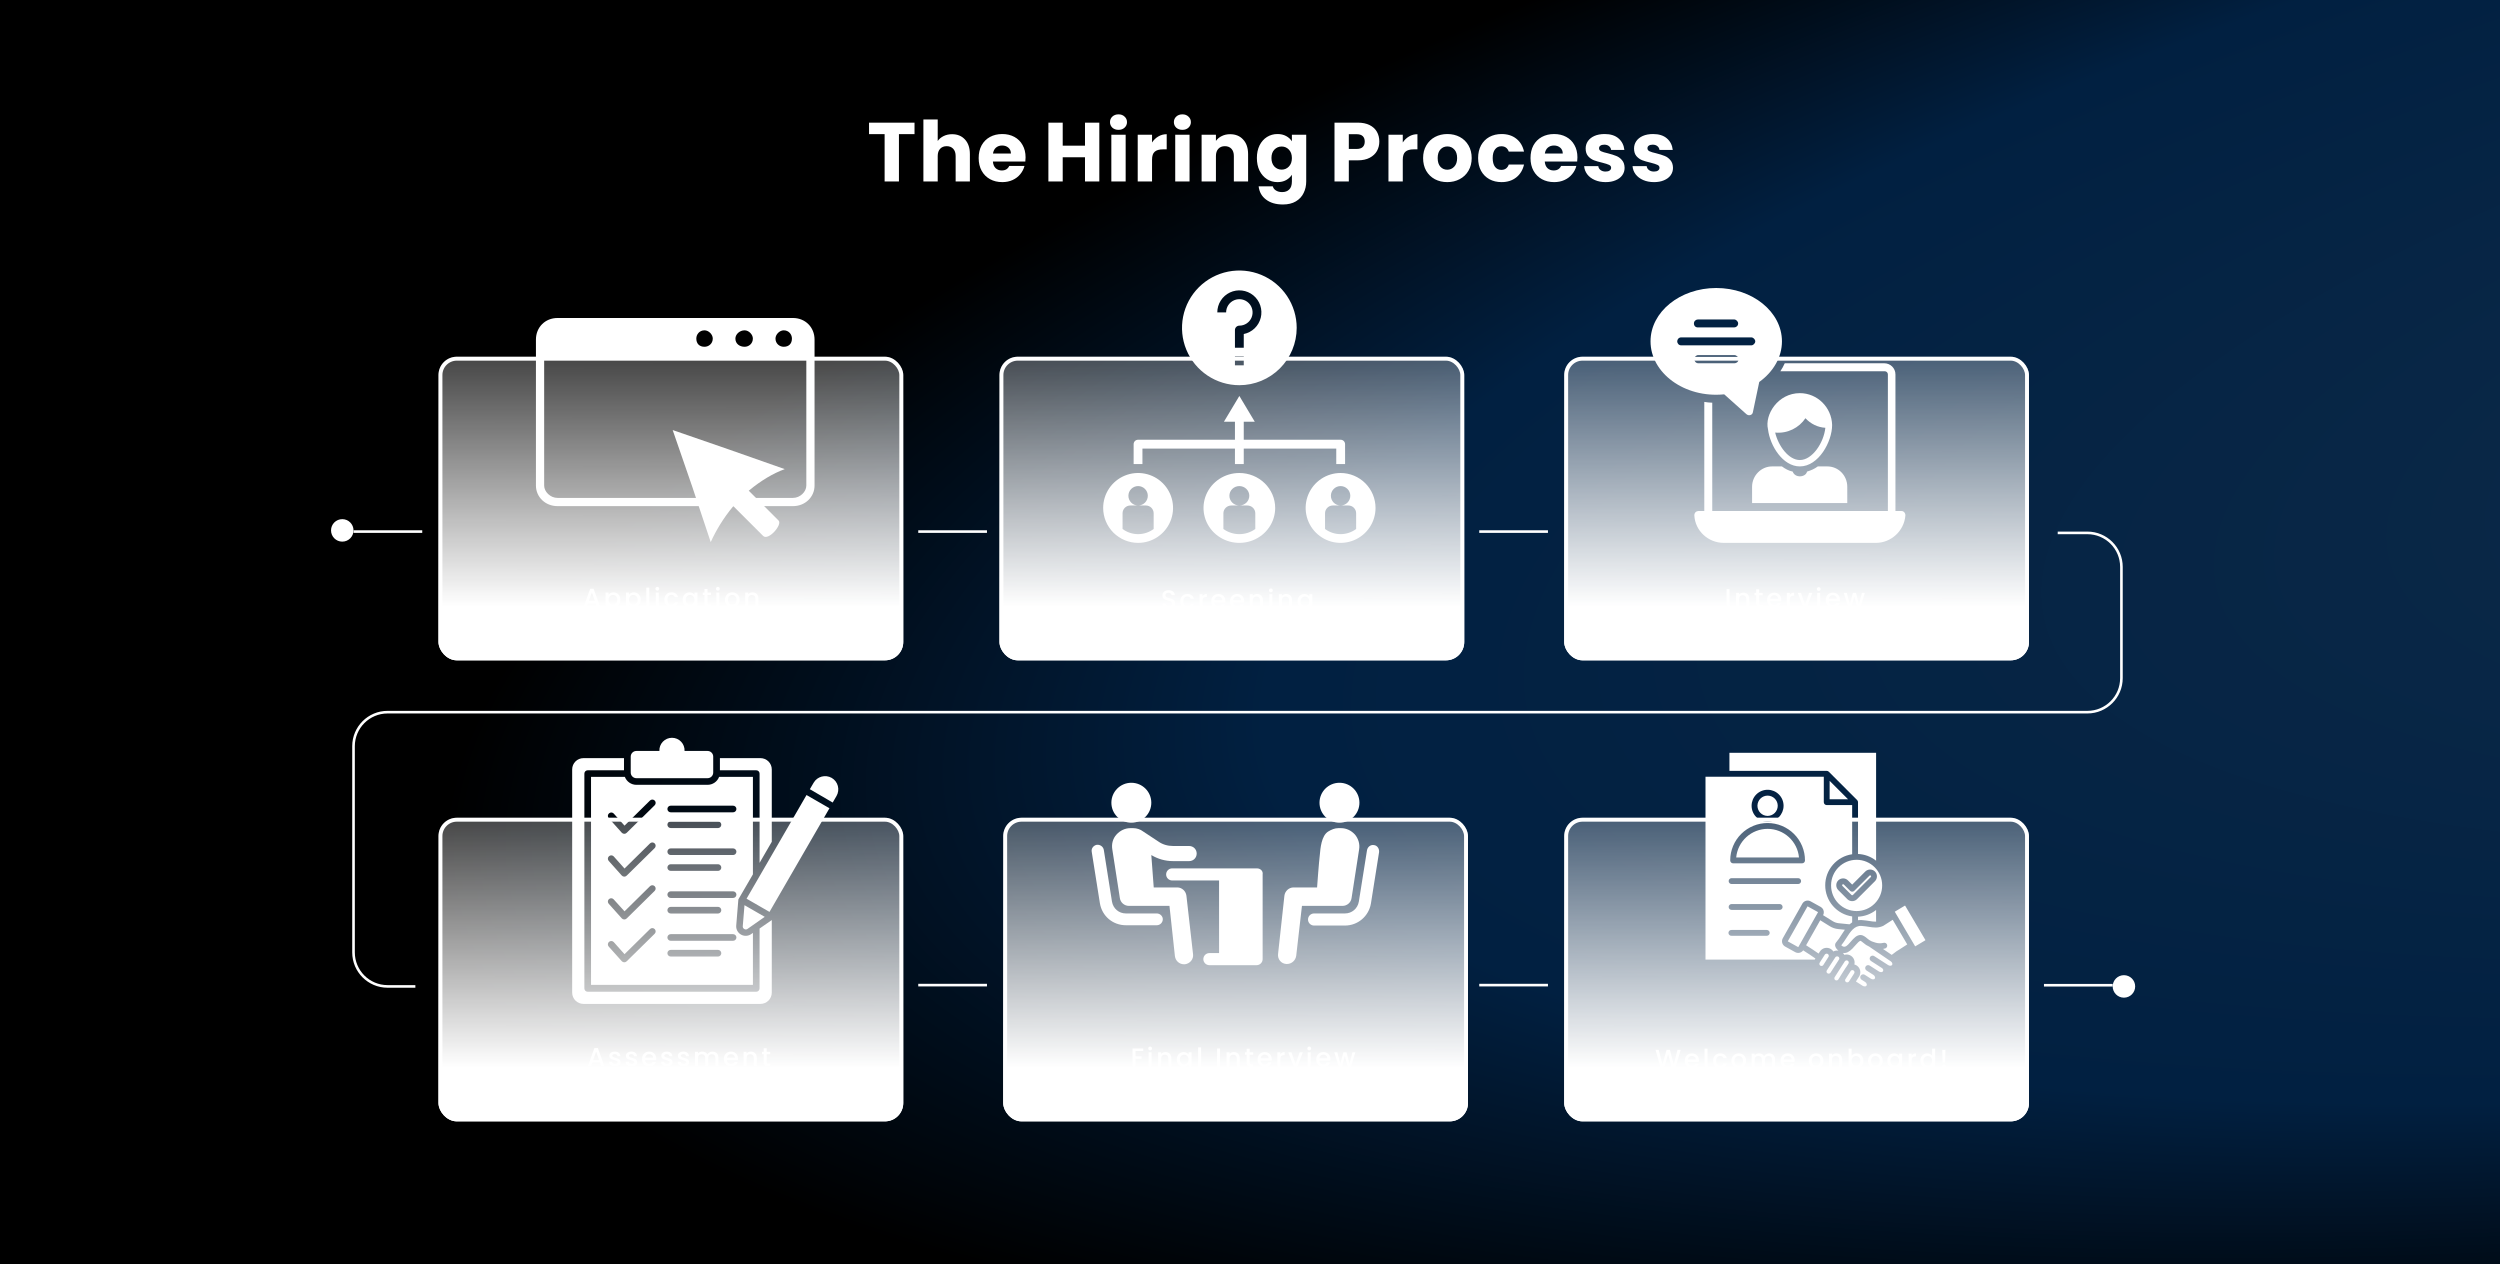
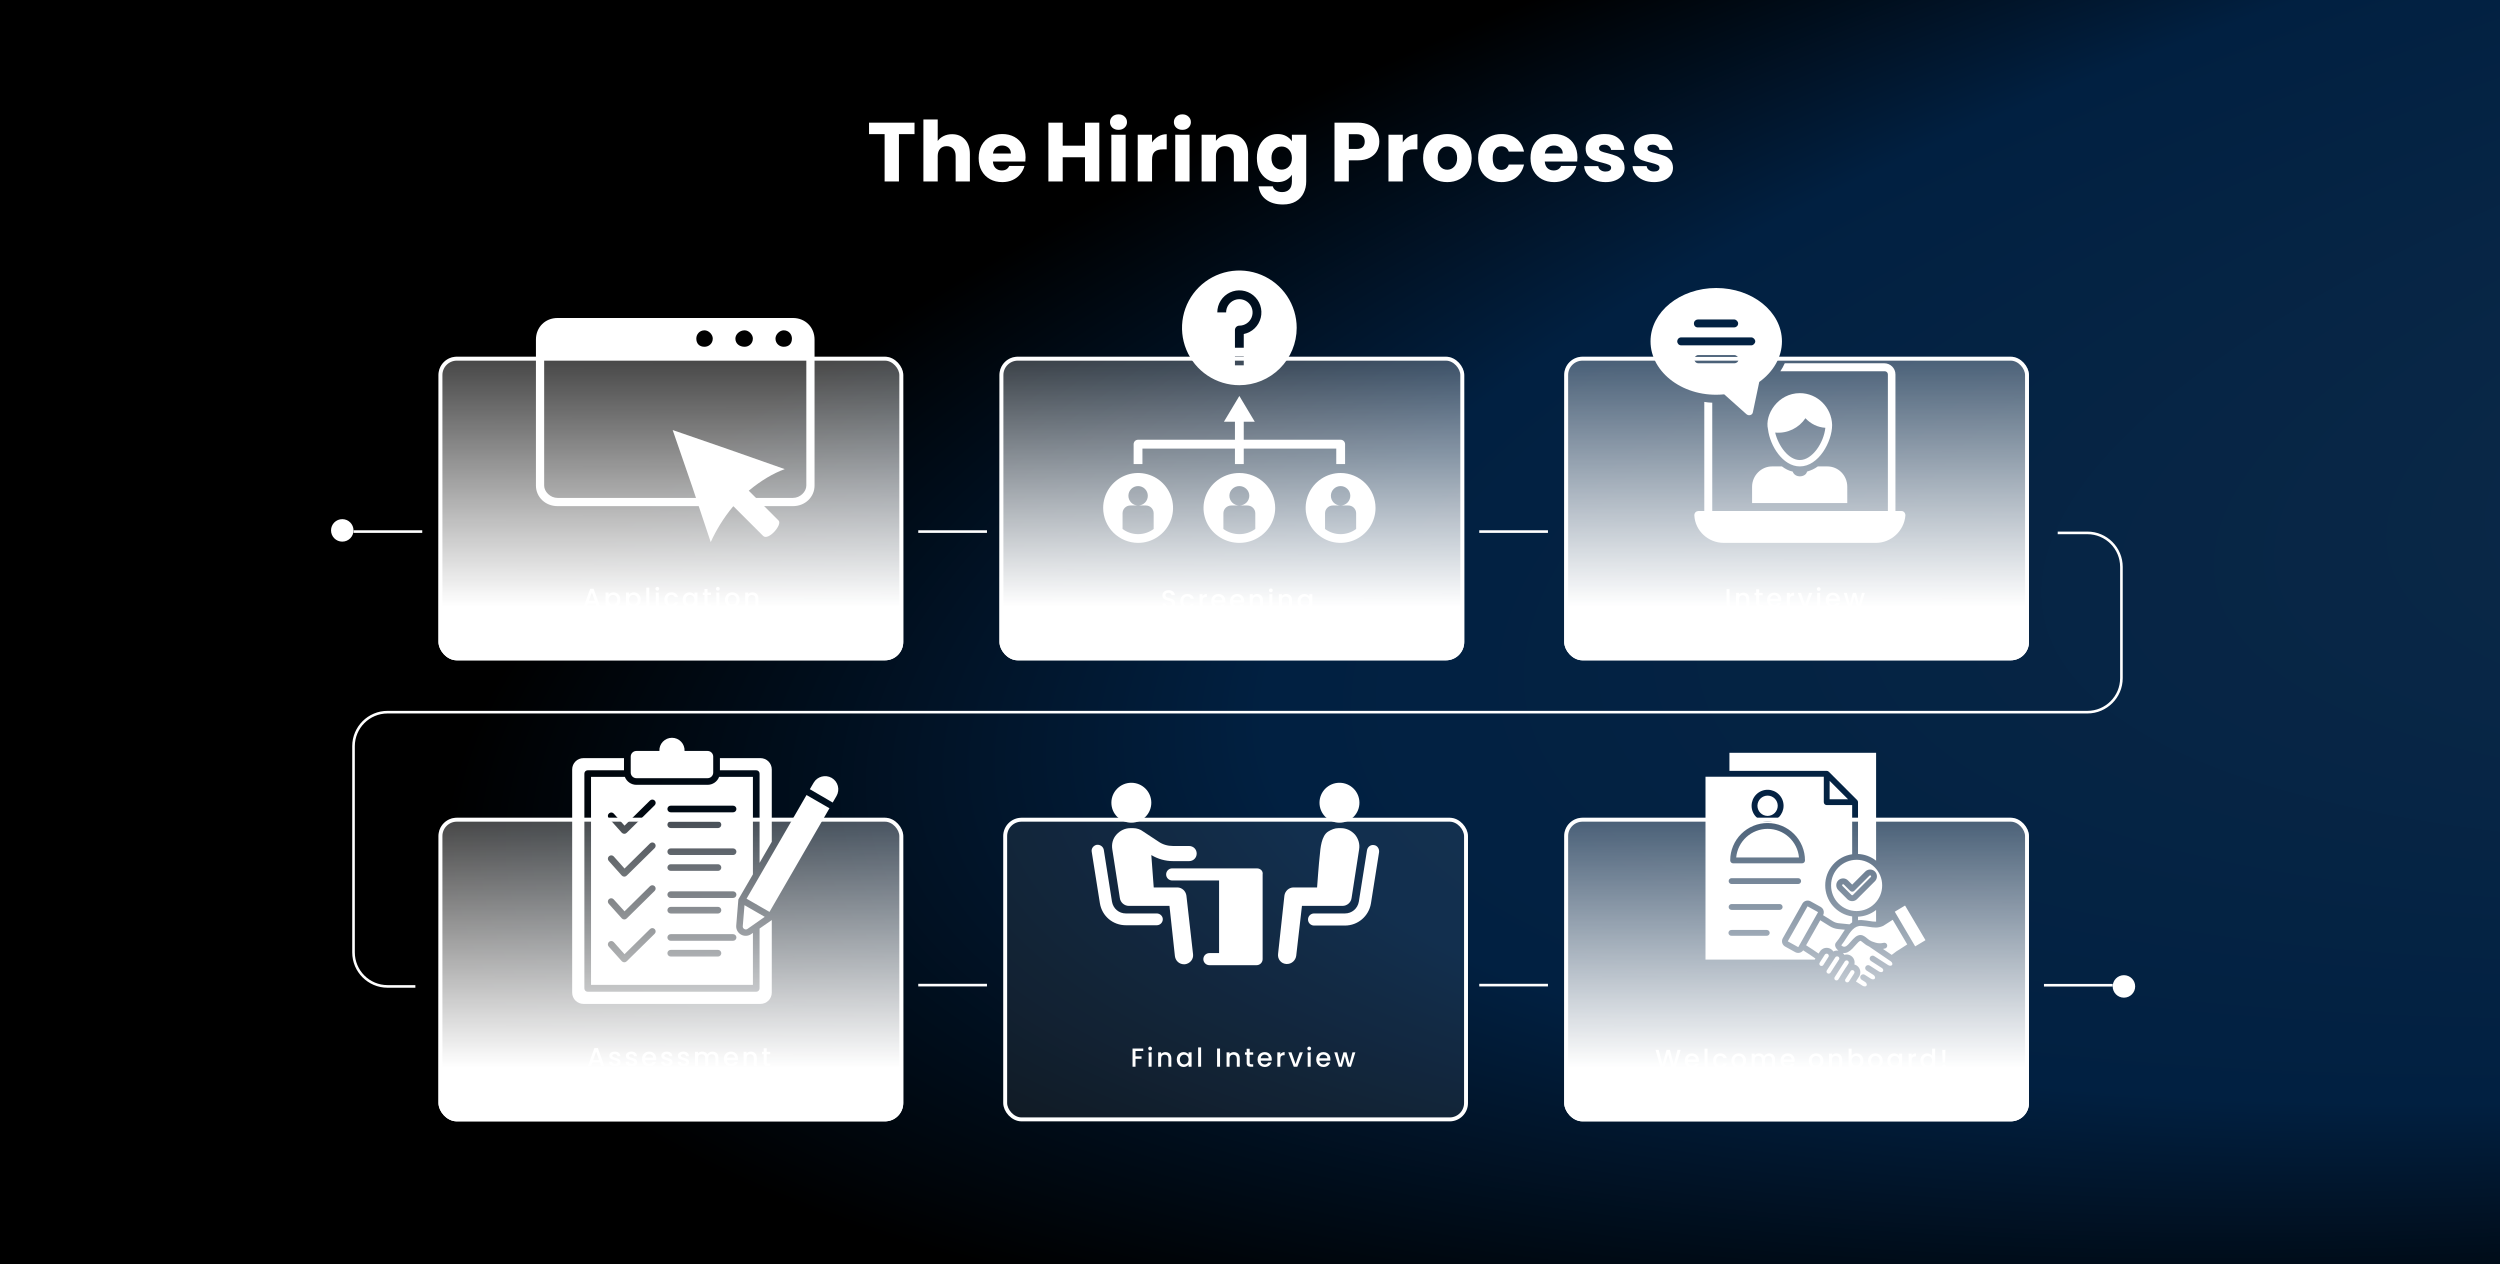
<svg xmlns="http://www.w3.org/2000/svg" width="1910" height="966" viewBox="0 0 1910 966" fill="none">
  <path d="M1910 966L1910 0L-1 -8.35325e-05L-1 966L1910 966Z" fill="url(#paint0_radial_252_102)" />
-   <rect x="764.551" y="272.536" width="354.13" height="231.955" rx="14" fill="white" fill-opacity="0.07" />
  <g style="mix-blend-mode:overlay" filter="url(#filter0_d_252_102)">
    <rect x="763.59" y="272.536" width="355.091" height="231.955" rx="14" fill="url(#paint1_linear_252_102)" />
    <rect x="765.09" y="274.036" width="352.091" height="228.955" rx="12.5" stroke="white" stroke-width="3" />
  </g>
  <path d="M892.964 465.14C892.03 465.14 891.19 464.98 890.444 464.66C889.697 464.327 889.11 463.86 888.684 463.26C888.257 462.66 888.044 461.96 888.044 461.16H890.484C890.537 461.76 890.77 462.253 891.184 462.64C891.61 463.027 892.204 463.22 892.964 463.22C893.75 463.22 894.364 463.033 894.804 462.66C895.244 462.273 895.464 461.78 895.464 461.18C895.464 460.713 895.324 460.333 895.044 460.04C894.777 459.747 894.437 459.52 894.024 459.36C893.624 459.2 893.064 459.027 892.344 458.84C891.437 458.6 890.697 458.36 890.124 458.12C889.564 457.867 889.084 457.48 888.684 456.96C888.284 456.44 888.084 455.747 888.084 454.88C888.084 454.08 888.284 453.38 888.684 452.78C889.084 452.18 889.644 451.72 890.364 451.4C891.084 451.08 891.917 450.92 892.864 450.92C894.21 450.92 895.31 451.26 896.164 451.94C897.03 452.607 897.51 453.527 897.604 454.7H895.084C895.044 454.193 894.804 453.76 894.364 453.4C893.924 453.04 893.344 452.86 892.624 452.86C891.97 452.86 891.437 453.027 891.024 453.36C890.61 453.693 890.404 454.173 890.404 454.8C890.404 455.227 890.53 455.58 890.784 455.86C891.05 456.127 891.384 456.34 891.784 456.5C892.184 456.66 892.73 456.833 893.424 457.02C894.344 457.273 895.09 457.527 895.664 457.78C896.25 458.033 896.744 458.427 897.144 458.96C897.557 459.48 897.764 460.18 897.764 461.06C897.764 461.767 897.57 462.433 897.184 463.06C896.81 463.687 896.257 464.193 895.524 464.58C894.804 464.953 893.95 465.14 892.964 465.14ZM901.694 459.48C901.694 458.347 901.921 457.353 902.374 456.5C902.841 455.633 903.481 454.967 904.294 454.5C905.107 454.033 906.041 453.8 907.094 453.8C908.427 453.8 909.527 454.12 910.394 454.76C911.274 455.387 911.867 456.287 912.174 457.46H909.714C909.514 456.913 909.194 456.487 908.754 456.18C908.314 455.873 907.761 455.72 907.094 455.72C906.161 455.72 905.414 456.053 904.854 456.72C904.307 457.373 904.034 458.293 904.034 459.48C904.034 460.667 904.307 461.593 904.854 462.26C905.414 462.927 906.161 463.26 907.094 463.26C908.414 463.26 909.287 462.68 909.714 461.52H912.174C911.854 462.64 911.254 463.533 910.374 464.2C909.494 464.853 908.401 465.18 907.094 465.18C906.041 465.18 905.107 464.947 904.294 464.48C903.481 464 902.841 463.333 902.374 462.48C901.921 461.613 901.694 460.613 901.694 459.48ZM918.726 455.58C919.059 455.02 919.499 454.587 920.046 454.28C920.606 453.96 921.266 453.8 922.026 453.8V456.16H921.446C920.553 456.16 919.873 456.387 919.406 456.84C918.953 457.293 918.726 458.08 918.726 459.2V465H916.446V453.98H918.726V455.58ZM936.222 459.22C936.222 459.633 936.195 460.007 936.142 460.34H927.722C927.788 461.22 928.115 461.927 928.702 462.46C929.288 462.993 930.008 463.26 930.862 463.26C932.088 463.26 932.955 462.747 933.462 461.72H935.922C935.588 462.733 934.982 463.567 934.102 464.22C933.235 464.86 932.155 465.18 930.862 465.18C929.808 465.18 928.862 464.947 928.022 464.48C927.195 464 926.542 463.333 926.062 462.48C925.595 461.613 925.362 460.613 925.362 459.48C925.362 458.347 925.588 457.353 926.042 456.5C926.508 455.633 927.155 454.967 927.982 454.5C928.822 454.033 929.782 453.8 930.862 453.8C931.902 453.8 932.828 454.027 933.642 454.48C934.455 454.933 935.088 455.573 935.542 456.4C935.995 457.213 936.222 458.153 936.222 459.22ZM933.842 458.5C933.828 457.66 933.528 456.987 932.942 456.48C932.355 455.973 931.628 455.72 930.762 455.72C929.975 455.72 929.302 455.973 928.742 456.48C928.182 456.973 927.848 457.647 927.742 458.5H933.842ZM950.566 459.22C950.566 459.633 950.539 460.007 950.486 460.34H942.066C942.132 461.22 942.459 461.927 943.046 462.46C943.632 462.993 944.352 463.26 945.206 463.26C946.432 463.26 947.299 462.747 947.806 461.72H950.266C949.932 462.733 949.326 463.567 948.446 464.22C947.579 464.86 946.499 465.18 945.206 465.18C944.152 465.18 943.206 464.947 942.366 464.48C941.539 464 940.886 463.333 940.406 462.48C939.939 461.613 939.706 460.613 939.706 459.48C939.706 458.347 939.932 457.353 940.386 456.5C940.852 455.633 941.499 454.967 942.326 454.5C943.166 454.033 944.126 453.8 945.206 453.8C946.246 453.8 947.172 454.027 947.986 454.48C948.799 454.933 949.432 455.573 949.886 456.4C950.339 457.213 950.566 458.153 950.566 459.22ZM948.186 458.5C948.172 457.66 947.872 456.987 947.286 456.48C946.699 455.973 945.972 455.72 945.106 455.72C944.319 455.72 943.646 455.973 943.086 456.48C942.526 456.973 942.192 457.647 942.086 458.5H948.186ZM960.369 453.8C961.236 453.8 962.009 453.98 962.689 454.34C963.383 454.7 963.923 455.233 964.309 455.94C964.696 456.647 964.889 457.5 964.889 458.5V465H962.629V458.84C962.629 457.853 962.383 457.1 961.889 456.58C961.396 456.047 960.723 455.78 959.869 455.78C959.016 455.78 958.336 456.047 957.829 456.58C957.336 457.1 957.089 457.853 957.089 458.84V465H954.809V453.98H957.089V455.24C957.463 454.787 957.936 454.433 958.509 454.18C959.096 453.927 959.716 453.8 960.369 453.8ZM970.958 452.52C970.544 452.52 970.198 452.38 969.918 452.1C969.638 451.82 969.498 451.473 969.498 451.06C969.498 450.647 969.638 450.3 969.918 450.02C970.198 449.74 970.544 449.6 970.958 449.6C971.358 449.6 971.698 449.74 971.978 450.02C972.258 450.3 972.398 450.647 972.398 451.06C972.398 451.473 972.258 451.82 971.978 452.1C971.698 452.38 971.358 452.52 970.958 452.52ZM972.078 453.98V465H969.798V453.98H972.078ZM982.631 453.8C983.498 453.8 984.271 453.98 984.951 454.34C985.644 454.7 986.184 455.233 986.571 455.94C986.958 456.647 987.151 457.5 987.151 458.5V465H984.891V458.84C984.891 457.853 984.644 457.1 984.151 456.58C983.658 456.047 982.984 455.78 982.131 455.78C981.278 455.78 980.598 456.047 980.091 456.58C979.598 457.1 979.351 457.853 979.351 458.84V465H977.071V453.98H979.351V455.24C979.724 454.787 980.198 454.433 980.771 454.18C981.358 453.927 981.978 453.8 982.631 453.8ZM996.499 453.8C997.353 453.8 998.106 453.973 998.759 454.32C999.426 454.653 999.946 455.073 1000.32 455.58V453.98H1002.62V465.18C1002.62 466.193 1002.41 467.093 1001.98 467.88C1001.55 468.68 1000.93 469.307 1000.12 469.76C999.319 470.213 998.359 470.44 997.239 470.44C995.746 470.44 994.506 470.087 993.519 469.38C992.533 468.687 991.973 467.74 991.839 466.54H994.099C994.273 467.113 994.639 467.573 995.199 467.92C995.773 468.28 996.453 468.46 997.239 468.46C998.159 468.46 998.899 468.18 999.459 467.62C1000.03 467.06 1000.32 466.247 1000.32 465.18V463.34C999.933 463.86 999.406 464.3 998.739 464.66C998.086 465.007 997.339 465.18 996.499 465.18C995.539 465.18 994.659 464.94 993.859 464.46C993.073 463.967 992.446 463.287 991.979 462.42C991.526 461.54 991.299 460.547 991.299 459.44C991.299 458.333 991.526 457.353 991.979 456.5C992.446 455.647 993.073 454.987 993.859 454.52C994.659 454.04 995.539 453.8 996.499 453.8ZM1000.32 459.48C1000.32 458.72 1000.16 458.06 999.839 457.5C999.533 456.94 999.126 456.513 998.619 456.22C998.113 455.927 997.566 455.78 996.979 455.78C996.393 455.78 995.846 455.927 995.339 456.22C994.833 456.5 994.419 456.92 994.099 457.48C993.793 458.027 993.639 458.68 993.639 459.44C993.639 460.2 993.793 460.867 994.099 461.44C994.419 462.013 994.833 462.453 995.339 462.76C995.859 463.053 996.406 463.2 996.979 463.2C997.566 463.2 998.113 463.053 998.619 462.76C999.126 462.467 999.533 462.04 999.839 461.48C1000.16 460.907 1000.32 460.24 1000.32 459.48Z" fill="white" />
  <path d="M1027.64 354.527V339.342C1027.64 338.447 1027.28 337.589 1026.65 336.956C1026.02 336.323 1025.16 335.968 1024.27 335.968H950.228V322.19H958.642L946.863 302.504L935.084 322.19H943.497V335.968H869.456C868.564 335.968 867.708 336.323 867.077 336.956C866.445 337.589 866.091 338.447 866.091 339.342V354.527H872.822V342.716H943.497V354.527H950.228V342.716H1020.9V354.527H1027.64Z" fill="white" />
  <path d="M990.673 250.481C990.673 241.816 988.104 233.347 983.29 226.142C978.476 218.938 971.634 213.323 963.629 210.007C955.624 206.691 946.816 205.824 938.318 207.514C929.82 209.205 922.014 213.377 915.887 219.504C909.76 225.63 905.588 233.436 903.897 241.934C902.207 250.432 903.075 259.241 906.39 267.246C909.706 275.251 915.321 282.093 922.526 286.907C929.73 291.72 938.2 294.29 946.864 294.29C958.483 294.29 969.626 289.674 977.842 281.458C986.057 273.243 990.673 262.1 990.673 250.481ZM936.755 238.686H930.015C930.015 235.498 930.921 232.376 932.625 229.682C934.329 226.988 936.763 224.832 939.643 223.466C942.524 222.1 945.733 221.579 948.898 221.963C952.062 222.348 955.053 223.623 957.522 225.639C959.991 227.656 961.838 230.332 962.847 233.356C963.856 236.38 963.987 239.628 963.224 242.723C962.461 245.819 960.835 248.634 958.536 250.842C956.236 253.051 953.358 254.561 950.234 255.199V265.645H943.494V252.166C943.494 251.272 943.849 250.415 944.481 249.783C945.113 249.151 945.971 248.796 946.864 248.796C948.864 248.796 950.818 248.203 952.481 247.092C954.143 245.981 955.439 244.402 956.204 242.555C956.97 240.708 957.17 238.675 956.78 236.714C956.39 234.753 955.427 232.952 954.013 231.538C952.599 230.124 950.798 229.161 948.837 228.771C946.875 228.381 944.843 228.581 942.995 229.346C941.148 230.111 939.569 231.407 938.458 233.07C937.348 234.732 936.755 236.687 936.755 238.686ZM943.494 272.385H950.234V279.125H943.494V272.385Z" fill="white" />
  <path d="M869.513 414.763C874.793 414.763 879.955 413.198 884.345 410.264C888.735 407.331 892.156 403.162 894.177 398.284C896.198 393.405 896.726 388.038 895.696 382.859C894.666 377.681 892.124 372.924 888.39 369.191C884.657 365.457 879.9 362.915 874.721 361.885C869.543 360.854 864.175 361.383 859.297 363.404C854.419 365.424 850.25 368.846 847.316 373.236C844.383 377.626 842.817 382.788 842.817 388.067C842.825 395.145 845.64 401.931 850.645 406.936C855.65 411.94 862.436 414.755 869.513 414.763ZM857.634 392.139C857.637 390.564 858.264 389.056 859.377 387.942C860.49 386.829 861.999 386.202 863.573 386.199H869.366C867.413 386.16 865.554 385.352 864.193 383.95C862.832 382.548 862.079 380.666 862.099 378.712C862.118 376.758 862.908 374.891 864.296 373.516C865.685 372.142 867.559 371.371 869.513 371.371C871.467 371.371 873.342 372.142 874.73 373.516C876.119 374.891 876.908 376.758 876.928 378.712C876.947 380.666 876.194 382.548 874.834 383.95C873.473 385.352 871.613 386.16 869.66 386.199H875.453C877.027 386.202 878.536 386.829 879.649 387.942C880.762 389.056 881.389 390.564 881.393 392.139V404.152C877.96 406.709 873.794 408.09 869.513 408.09C865.233 408.09 861.067 406.709 857.634 404.152V392.139Z" fill="white" />
  <path d="M946.863 361.372C941.447 361.372 936.154 362.937 931.651 365.871C927.148 368.804 923.639 372.973 921.567 377.851C919.494 382.729 918.952 388.097 920.009 393.276C921.065 398.454 923.673 403.211 927.502 406.944C931.331 410.678 936.21 413.22 941.521 414.25C946.832 415.28 952.338 414.752 957.341 412.731C962.344 410.711 966.62 407.289 969.629 402.899C972.637 398.509 974.243 393.347 974.243 388.067C974.235 380.99 971.348 374.204 966.215 369.199C961.082 364.195 954.122 361.38 946.863 361.372ZM959.047 404.152C955.526 406.708 951.253 408.089 946.863 408.089C942.473 408.089 938.2 406.708 934.679 404.152V392.139C934.682 390.564 935.325 389.056 936.467 387.942C937.609 386.829 939.156 386.202 940.771 386.199H946.712C944.709 386.16 942.802 385.352 941.406 383.95C940.01 382.548 939.238 380.666 939.258 378.712C939.278 376.758 940.088 374.891 941.512 373.516C942.936 372.142 944.859 371.371 946.863 371.371C948.867 371.371 950.79 372.142 952.214 373.516C953.638 374.891 954.447 376.758 954.467 378.712C954.487 380.666 953.715 382.548 952.32 383.95C950.924 385.352 949.017 386.16 947.013 386.199H952.955C954.57 386.202 956.117 386.829 957.259 387.942C958.4 389.056 959.043 390.564 959.047 392.139V404.152Z" fill="white" />
  <path d="M1024.21 361.372C1018.93 361.372 1013.77 362.937 1009.38 365.871C1004.99 368.804 1001.57 372.973 999.549 377.851C997.528 382.729 997 388.097 998.03 393.276C999.06 398.454 1001.6 403.211 1005.34 406.944C1009.07 410.678 1013.83 413.22 1019 414.25C1024.18 415.28 1029.55 414.752 1034.43 412.731C1039.31 410.711 1043.48 407.289 1046.41 402.899C1049.34 398.509 1050.91 393.347 1050.91 388.067C1050.9 380.99 1048.09 374.204 1043.08 369.199C1038.08 364.195 1031.29 361.38 1024.21 361.372ZM1036.09 404.152C1032.66 406.708 1028.49 408.089 1024.21 408.089C1019.93 408.089 1015.77 406.708 1012.33 404.152V392.139C1012.34 390.564 1012.96 389.056 1014.08 387.942C1015.19 386.829 1016.7 386.202 1018.27 386.199H1024.07C1022.11 386.16 1020.25 385.352 1018.89 383.95C1017.53 382.548 1016.78 380.666 1016.8 378.712C1016.82 376.758 1017.61 374.891 1019 373.516C1020.38 372.142 1022.26 371.371 1024.21 371.371C1026.17 371.371 1028.04 372.142 1029.43 373.516C1030.82 374.891 1031.61 376.758 1031.63 378.712C1031.65 380.666 1030.89 382.548 1029.53 383.95C1028.17 385.352 1026.31 386.16 1024.36 386.199H1030.15C1031.73 386.202 1033.24 386.829 1034.35 387.942C1035.46 389.056 1036.09 390.564 1036.09 392.139V404.152Z" fill="white" />
  <rect x="767.415" y="624.763" width="354.13" height="231.955" rx="14" fill="white" fill-opacity="0.07" />
  <g style="mix-blend-mode:overlay" filter="url(#filter1_d_252_102)">
-     <rect x="766.454" y="624.763" width="355.091" height="231.955" rx="14" fill="url(#paint2_linear_252_102)" />
    <rect x="767.954" y="626.263" width="352.091" height="228.955" rx="12.5" stroke="white" stroke-width="3" />
  </g>
  <path d="M906.412 684.243C905.95 680.776 902.945 678.003 899.479 678.003H881.451L879.603 653.273C884.687 656.278 890.234 657.895 896.243 657.895H908.492C911.728 657.895 914.27 655.353 914.27 652.118C914.27 648.882 911.728 646.34 908.492 646.34H896.243C892.083 646.34 888.154 645.184 884.918 642.873L873.362 635.246C871.282 633.628 868.509 632.704 865.735 632.704H863.655C859.495 632.704 855.797 634.553 853.024 637.557C850.251 640.562 849.095 644.722 849.788 648.882L855.566 686.092C856.029 689.559 859.033 692.101 862.5 692.101H893.47L897.63 730.466C898.092 734.164 901.097 736.707 904.563 736.707C904.794 736.707 905.026 736.707 905.257 736.707C909.186 736.244 911.959 732.778 911.497 729.08L906.412 684.243Z" fill="white" />
  <path d="M883.76 697.878H860.186C854.871 697.878 850.479 694.18 849.555 688.864L843.315 649.343C842.853 646.801 840.541 645.183 837.999 645.414C835.457 645.876 833.608 648.187 834.07 650.73L840.31 690.02C841.928 699.958 850.248 706.891 860.186 706.891H883.76C886.303 706.891 888.383 704.811 888.383 702.269C888.383 699.958 886.303 697.878 883.76 697.878Z" fill="white" />
  <path d="M960.261 663.441H895.548C893.006 663.441 890.926 665.521 890.926 668.064C890.926 670.606 893.006 672.686 895.548 672.686H931.371V728.154H923.976C921.433 728.154 919.353 730.234 919.353 732.777C919.353 735.319 921.433 737.399 923.976 737.399H960.03C962.572 737.399 964.652 735.319 964.652 732.777V668.064C965.115 665.521 963.035 663.441 960.261 663.441Z" fill="white" />
  <path d="M864.348 628.543C872.772 628.543 879.601 621.714 879.601 613.289C879.601 604.865 872.772 598.036 864.348 598.036C855.923 598.036 849.094 604.865 849.094 613.289C849.094 621.714 855.923 628.543 864.348 628.543Z" fill="white" />
  <path d="M1025.67 692.101C1029.13 692.101 1032.14 689.559 1032.6 686.092L1038.38 648.882C1039.07 644.722 1037.69 640.562 1035.14 637.557C1032.37 634.553 1028.67 632.704 1024.51 632.704H1022.43C1019.66 632.704 1017.12 633.859 1014.8 635.246C1009.49 638.482 1008.8 648.189 1008.33 653.273C1007.64 658.589 1006.25 678.003 1006.25 678.003H988.226C984.759 678.003 981.755 680.776 981.292 684.243L976.439 728.849C975.977 732.778 978.75 736.244 982.679 736.476C982.91 736.476 983.141 736.476 983.373 736.476C986.839 736.476 989.844 733.702 990.306 730.235L994.697 692.101H1025.67Z" fill="white" />
  <path d="M1049.7 645.646C1047.16 645.184 1044.85 647.032 1044.39 649.575L1038.15 688.865C1037.22 694.18 1032.83 697.878 1027.51 697.878H1003.94C1001.4 697.878 999.317 699.958 999.317 702.501C999.317 705.043 1001.4 707.123 1003.94 707.123H1027.51C1037.45 707.123 1045.77 699.958 1047.39 690.251L1053.63 650.961C1053.86 648.419 1052.24 645.877 1049.7 645.646Z" fill="white" />
  <path d="M1023.36 628.543C1031.78 628.543 1038.61 621.714 1038.61 613.289C1038.61 604.865 1031.78 598.036 1023.36 598.036C1014.93 598.036 1008.1 604.865 1008.1 613.289C1008.1 621.714 1014.93 628.543 1023.36 628.543Z" fill="white" />
  <path d="M873.436 801.1V802.96H867.536V807.06H872.136V808.92H867.536V815H865.256V801.1H873.436ZM878.709 802.52C878.295 802.52 877.949 802.38 877.669 802.1C877.389 801.82 877.249 801.473 877.249 801.06C877.249 800.647 877.389 800.3 877.669 800.02C877.949 799.74 878.295 799.6 878.709 799.6C879.109 799.6 879.449 799.74 879.729 800.02C880.009 800.3 880.149 800.647 880.149 801.06C880.149 801.473 880.009 801.82 879.729 802.1C879.449 802.38 879.109 802.52 878.709 802.52ZM879.829 803.98V815H877.549V803.98H879.829ZM890.382 803.8C891.249 803.8 892.022 803.98 892.702 804.34C893.395 804.7 893.935 805.233 894.322 805.94C894.709 806.647 894.902 807.5 894.902 808.5V815H892.642V808.84C892.642 807.853 892.395 807.1 891.902 806.58C891.409 806.047 890.735 805.78 889.882 805.78C889.029 805.78 888.349 806.047 887.842 806.58C887.349 807.1 887.102 807.853 887.102 808.84V815H884.822V803.98H887.102V805.24C887.475 804.787 887.949 804.433 888.522 804.18C889.109 803.927 889.729 803.8 890.382 803.8ZM899.05 809.44C899.05 808.333 899.277 807.353 899.73 806.5C900.197 805.647 900.824 804.987 901.61 804.52C902.41 804.04 903.29 803.8 904.25 803.8C905.117 803.8 905.87 803.973 906.51 804.32C907.164 804.653 907.684 805.073 908.07 805.58V803.98H910.37V815H908.07V813.36C907.684 813.88 907.157 814.313 906.49 814.66C905.824 815.007 905.064 815.18 904.21 815.18C903.264 815.18 902.397 814.94 901.61 814.46C900.824 813.967 900.197 813.287 899.73 812.42C899.277 811.54 899.05 810.547 899.05 809.44ZM908.07 809.48C908.07 808.72 907.91 808.06 907.59 807.5C907.284 806.94 906.877 806.513 906.37 806.22C905.864 805.927 905.317 805.78 904.73 805.78C904.144 805.78 903.597 805.927 903.09 806.22C902.584 806.5 902.17 806.92 901.85 807.48C901.544 808.027 901.39 808.68 901.39 809.44C901.39 810.2 901.544 810.867 901.85 811.44C902.17 812.013 902.584 812.453 903.09 812.76C903.61 813.053 904.157 813.2 904.73 813.2C905.317 813.2 905.864 813.053 906.37 812.76C906.877 812.467 907.284 812.04 907.59 811.48C907.91 810.907 908.07 810.24 908.07 809.48ZM917.645 800.2V815H915.365V800.2H917.645ZM932.114 801.1V815H929.834V801.1H932.114ZM942.667 803.8C943.534 803.8 944.307 803.98 944.987 804.34C945.68 804.7 946.22 805.233 946.607 805.94C946.994 806.647 947.187 807.5 947.187 808.5V815H944.927V808.84C944.927 807.853 944.68 807.1 944.187 806.58C943.694 806.047 943.02 805.78 942.167 805.78C941.314 805.78 940.634 806.047 940.127 806.58C939.634 807.1 939.387 807.853 939.387 808.84V815H937.107V803.98H939.387V805.24C939.76 804.787 940.234 804.433 940.807 804.18C941.394 803.927 942.014 803.8 942.667 803.8ZM954.755 805.84V811.94C954.755 812.353 954.849 812.653 955.035 812.84C955.235 813.013 955.569 813.1 956.035 813.1H957.435V815H955.635C954.609 815 953.822 814.76 953.275 814.28C952.729 813.8 952.455 813.02 952.455 811.94V805.84H951.155V803.98H952.455V801.24H954.755V803.98H957.435V805.84H954.755ZM971.637 809.22C971.637 809.633 971.61 810.007 971.557 810.34H963.137C963.204 811.22 963.53 811.927 964.117 812.46C964.704 812.993 965.424 813.26 966.277 813.26C967.504 813.26 968.37 812.747 968.877 811.72H971.337C971.004 812.733 970.397 813.567 969.517 814.22C968.65 814.86 967.57 815.18 966.277 815.18C965.224 815.18 964.277 814.947 963.437 814.48C962.61 814 961.957 813.333 961.477 812.48C961.01 811.613 960.777 810.613 960.777 809.48C960.777 808.347 961.004 807.353 961.457 806.5C961.924 805.633 962.57 804.967 963.397 804.5C964.237 804.033 965.197 803.8 966.277 803.8C967.317 803.8 968.244 804.027 969.057 804.48C969.87 804.933 970.504 805.573 970.957 806.4C971.41 807.213 971.637 808.153 971.637 809.22ZM969.257 808.5C969.244 807.66 968.944 806.987 968.357 806.48C967.77 805.973 967.044 805.72 966.177 805.72C965.39 805.72 964.717 805.973 964.157 806.48C963.597 806.973 963.264 807.647 963.157 808.5H969.257ZM978.161 805.58C978.494 805.02 978.934 804.587 979.481 804.28C980.041 803.96 980.701 803.8 981.461 803.8V806.16H980.881C979.987 806.16 979.307 806.387 978.841 806.84C978.387 807.293 978.161 808.08 978.161 809.2V815H975.881V803.98H978.161V805.58ZM989.816 812.96L992.936 803.98H995.356L991.156 815H988.436L984.256 803.98H986.696L989.816 812.96ZM1000.24 802.52C999.826 802.52 999.48 802.38 999.2 802.1C998.92 801.82 998.78 801.473 998.78 801.06C998.78 800.647 998.92 800.3 999.2 800.02C999.48 799.74 999.826 799.6 1000.24 799.6C1000.64 799.6 1000.98 799.74 1001.26 800.02C1001.54 800.3 1001.68 800.647 1001.68 801.06C1001.68 801.473 1001.54 801.82 1001.26 802.1C1000.98 802.38 1000.64 802.52 1000.24 802.52ZM1001.36 803.98V815H999.08V803.98H1001.36ZM1016.45 809.22C1016.45 809.633 1016.43 810.007 1016.37 810.34H1007.95C1008.02 811.22 1008.35 811.927 1008.93 812.46C1009.52 812.993 1010.24 813.26 1011.09 813.26C1012.32 813.26 1013.19 812.747 1013.69 811.72H1016.15C1015.82 812.733 1015.21 813.567 1014.33 814.22C1013.47 814.86 1012.39 815.18 1011.09 815.18C1010.04 815.18 1009.09 814.947 1008.25 814.48C1007.43 814 1006.77 813.333 1006.29 812.48C1005.83 811.613 1005.59 810.613 1005.59 809.48C1005.59 808.347 1005.82 807.353 1006.27 806.5C1006.74 805.633 1007.39 804.967 1008.21 804.5C1009.05 804.033 1010.01 803.8 1011.09 803.8C1012.13 803.8 1013.06 804.027 1013.87 804.48C1014.69 804.933 1015.32 805.573 1015.77 806.4C1016.23 807.213 1016.45 808.153 1016.45 809.22ZM1014.07 808.5C1014.06 807.66 1013.76 806.987 1013.17 806.48C1012.59 805.973 1011.86 805.72 1010.99 805.72C1010.21 805.72 1009.53 805.973 1008.97 806.48C1008.41 806.973 1008.08 807.647 1007.97 808.5H1014.07ZM1035.5 803.98L1032.08 815H1029.68L1027.46 806.86L1025.24 815H1022.84L1019.4 803.98H1021.72L1024.02 812.84L1026.36 803.98H1028.74L1030.98 812.8L1033.26 803.98H1035.5Z" fill="white" />
  <rect x="335.961" y="624.763" width="354.13" height="231.955" rx="14" fill="white" fill-opacity="0.07" />
  <g style="mix-blend-mode:overlay" filter="url(#filter2_d_252_102)">
    <rect x="335" y="624.763" width="355.091" height="231.955" rx="14" fill="url(#paint3_linear_252_102)" />
    <rect x="336.5" y="626.263" width="352.091" height="228.955" rx="12.5" stroke="white" stroke-width="3" />
  </g>
  <path d="M458.341 811.787H452.521L451.521 814.627H449.141L454.121 800.707H456.761L461.741 814.627H459.341L458.341 811.787ZM457.701 809.927L455.441 803.467L453.161 809.927H457.701ZM469.906 814.807C469.039 814.807 468.259 814.654 467.566 814.347C466.886 814.027 466.346 813.6 465.946 813.067C465.546 812.52 465.333 811.914 465.306 811.247H467.666C467.706 811.714 467.926 812.107 468.326 812.427C468.739 812.734 469.253 812.887 469.866 812.887C470.506 812.887 470.999 812.767 471.346 812.527C471.706 812.274 471.886 811.954 471.886 811.567C471.886 811.154 471.686 810.847 471.286 810.647C470.899 810.447 470.279 810.227 469.426 809.987C468.599 809.76 467.926 809.54 467.406 809.327C466.886 809.114 466.433 808.787 466.046 808.347C465.673 807.907 465.486 807.327 465.486 806.607C465.486 806.02 465.659 805.487 466.006 805.007C466.353 804.514 466.846 804.127 467.486 803.847C468.139 803.567 468.886 803.427 469.726 803.427C470.979 803.427 471.986 803.747 472.746 804.387C473.519 805.014 473.933 805.874 473.986 806.967H471.706C471.666 806.474 471.466 806.08 471.106 805.787C470.746 805.494 470.259 805.347 469.646 805.347C469.046 805.347 468.586 805.46 468.266 805.687C467.946 805.914 467.786 806.214 467.786 806.587C467.786 806.88 467.893 807.127 468.106 807.327C468.319 807.527 468.579 807.687 468.886 807.807C469.193 807.914 469.646 808.054 470.246 808.227C471.046 808.44 471.699 808.66 472.206 808.887C472.726 809.1 473.173 809.42 473.546 809.847C473.919 810.274 474.113 810.84 474.126 811.547C474.126 812.174 473.953 812.734 473.606 813.227C473.259 813.72 472.766 814.107 472.126 814.387C471.499 814.667 470.759 814.807 469.906 814.807ZM482.589 814.807C481.723 814.807 480.943 814.654 480.249 814.347C479.569 814.027 479.029 813.6 478.629 813.067C478.229 812.52 478.016 811.914 477.989 811.247H480.349C480.389 811.714 480.609 812.107 481.009 812.427C481.423 812.734 481.936 812.887 482.549 812.887C483.189 812.887 483.683 812.767 484.029 812.527C484.389 812.274 484.569 811.954 484.569 811.567C484.569 811.154 484.369 810.847 483.969 810.647C483.583 810.447 482.963 810.227 482.109 809.987C481.283 809.76 480.609 809.54 480.089 809.327C479.569 809.114 479.116 808.787 478.729 808.347C478.356 807.907 478.169 807.327 478.169 806.607C478.169 806.02 478.343 805.487 478.689 805.007C479.036 804.514 479.529 804.127 480.169 803.847C480.823 803.567 481.569 803.427 482.409 803.427C483.663 803.427 484.669 803.747 485.429 804.387C486.203 805.014 486.616 805.874 486.669 806.967H484.389C484.349 806.474 484.149 806.08 483.789 805.787C483.429 805.494 482.943 805.347 482.329 805.347C481.729 805.347 481.269 805.46 480.949 805.687C480.629 805.914 480.469 806.214 480.469 806.587C480.469 806.88 480.576 807.127 480.789 807.327C481.003 807.527 481.263 807.687 481.569 807.807C481.876 807.914 482.329 808.054 482.929 808.227C483.729 808.44 484.383 808.66 484.889 808.887C485.409 809.1 485.856 809.42 486.229 809.847C486.603 810.274 486.796 810.84 486.809 811.547C486.809 812.174 486.636 812.734 486.289 813.227C485.943 813.72 485.449 814.107 484.809 814.387C484.183 814.667 483.443 814.807 482.589 814.807ZM501.373 808.847C501.373 809.26 501.346 809.634 501.293 809.967H492.873C492.94 810.847 493.266 811.554 493.853 812.087C494.44 812.62 495.16 812.887 496.013 812.887C497.24 812.887 498.106 812.374 498.613 811.347H501.073C500.74 812.36 500.133 813.194 499.253 813.847C498.386 814.487 497.306 814.807 496.013 814.807C494.96 814.807 494.013 814.574 493.173 814.107C492.346 813.627 491.693 812.96 491.213 812.107C490.746 811.24 490.513 810.24 490.513 809.107C490.513 807.974 490.74 806.98 491.193 806.127C491.66 805.26 492.306 804.594 493.133 804.127C493.973 803.66 494.933 803.427 496.013 803.427C497.053 803.427 497.98 803.654 498.793 804.107C499.606 804.56 500.24 805.2 500.693 806.027C501.146 806.84 501.373 807.78 501.373 808.847ZM498.993 808.127C498.98 807.287 498.68 806.614 498.093 806.107C497.506 805.6 496.78 805.347 495.913 805.347C495.126 805.347 494.453 805.6 493.893 806.107C493.333 806.6 493 807.274 492.893 808.127H498.993ZM509.617 814.807C508.75 814.807 507.97 814.654 507.277 814.347C506.597 814.027 506.057 813.6 505.657 813.067C505.257 812.52 505.043 811.914 505.017 811.247H507.377C507.417 811.714 507.637 812.107 508.037 812.427C508.45 812.734 508.963 812.887 509.577 812.887C510.217 812.887 510.71 812.767 511.057 812.527C511.417 812.274 511.597 811.954 511.597 811.567C511.597 811.154 511.397 810.847 510.997 810.647C510.61 810.447 509.99 810.227 509.137 809.987C508.31 809.76 507.637 809.54 507.117 809.327C506.597 809.114 506.143 808.787 505.757 808.347C505.383 807.907 505.197 807.327 505.197 806.607C505.197 806.02 505.37 805.487 505.717 805.007C506.063 804.514 506.557 804.127 507.197 803.847C507.85 803.567 508.597 803.427 509.437 803.427C510.69 803.427 511.697 803.747 512.457 804.387C513.23 805.014 513.643 805.874 513.697 806.967H511.417C511.377 806.474 511.177 806.08 510.817 805.787C510.457 805.494 509.97 805.347 509.357 805.347C508.757 805.347 508.297 805.46 507.977 805.687C507.657 805.914 507.497 806.214 507.497 806.587C507.497 806.88 507.603 807.127 507.817 807.327C508.03 807.527 508.29 807.687 508.597 807.807C508.903 807.914 509.357 808.054 509.957 808.227C510.757 808.44 511.41 808.66 511.917 808.887C512.437 809.1 512.883 809.42 513.257 809.847C513.63 810.274 513.823 810.84 513.837 811.547C513.837 812.174 513.663 812.734 513.317 813.227C512.97 813.72 512.477 814.107 511.837 814.387C511.21 814.667 510.47 814.807 509.617 814.807ZM522.3 814.807C521.434 814.807 520.654 814.654 519.96 814.347C519.28 814.027 518.74 813.6 518.34 813.067C517.94 812.52 517.727 811.914 517.7 811.247H520.06C520.1 811.714 520.32 812.107 520.72 812.427C521.134 812.734 521.647 812.887 522.26 812.887C522.9 812.887 523.394 812.767 523.74 812.527C524.1 812.274 524.28 811.954 524.28 811.567C524.28 811.154 524.08 810.847 523.68 810.647C523.294 810.447 522.674 810.227 521.82 809.987C520.994 809.76 520.32 809.54 519.8 809.327C519.28 809.114 518.827 808.787 518.44 808.347C518.067 807.907 517.88 807.327 517.88 806.607C517.88 806.02 518.054 805.487 518.4 805.007C518.747 804.514 519.24 804.127 519.88 803.847C520.534 803.567 521.28 803.427 522.12 803.427C523.374 803.427 524.38 803.747 525.14 804.387C525.914 805.014 526.327 805.874 526.38 806.967H524.1C524.06 806.474 523.86 806.08 523.5 805.787C523.14 805.494 522.654 805.347 522.04 805.347C521.44 805.347 520.98 805.46 520.66 805.687C520.34 805.914 520.18 806.214 520.18 806.587C520.18 806.88 520.287 807.127 520.5 807.327C520.714 807.527 520.974 807.687 521.28 807.807C521.587 807.914 522.04 808.054 522.64 808.227C523.44 808.44 524.094 808.66 524.6 808.887C525.12 809.1 525.567 809.42 525.94 809.847C526.314 810.274 526.507 810.84 526.52 811.547C526.52 812.174 526.347 812.734 526 813.227C525.654 813.72 525.16 814.107 524.52 814.387C523.894 814.667 523.154 814.807 522.3 814.807ZM544.324 803.427C545.191 803.427 545.964 803.607 546.644 803.967C547.337 804.327 547.877 804.86 548.264 805.567C548.664 806.274 548.864 807.127 548.864 808.127V814.627H546.604V808.467C546.604 807.48 546.357 806.727 545.864 806.207C545.371 805.674 544.697 805.407 543.844 805.407C542.991 805.407 542.311 805.674 541.804 806.207C541.311 806.727 541.064 807.48 541.064 808.467V814.627H538.804V808.467C538.804 807.48 538.557 806.727 538.064 806.207C537.571 805.674 536.897 805.407 536.044 805.407C535.191 805.407 534.511 805.674 534.004 806.207C533.511 806.727 533.264 807.48 533.264 808.467V814.627H530.984V803.607H533.264V804.867C533.637 804.414 534.111 804.06 534.684 803.807C535.257 803.554 535.871 803.427 536.524 803.427C537.404 803.427 538.191 803.614 538.884 803.987C539.577 804.36 540.111 804.9 540.484 805.607C540.817 804.94 541.337 804.414 542.044 804.027C542.751 803.627 543.511 803.427 544.324 803.427ZM563.865 808.847C563.865 809.26 563.839 809.634 563.785 809.967H555.365C555.432 810.847 555.759 811.554 556.345 812.087C556.932 812.62 557.652 812.887 558.505 812.887C559.732 812.887 560.599 812.374 561.105 811.347H563.565C563.232 812.36 562.625 813.194 561.745 813.847C560.879 814.487 559.799 814.807 558.505 814.807C557.452 814.807 556.505 814.574 555.665 814.107C554.839 813.627 554.185 812.96 553.705 812.107C553.239 811.24 553.005 810.24 553.005 809.107C553.005 807.974 553.232 806.98 553.685 806.127C554.152 805.26 554.799 804.594 555.625 804.127C556.465 803.66 557.425 803.427 558.505 803.427C559.545 803.427 560.472 803.654 561.285 804.107C562.099 804.56 562.732 805.2 563.185 806.027C563.639 806.84 563.865 807.78 563.865 808.847ZM561.485 808.127C561.472 807.287 561.172 806.614 560.585 806.107C559.999 805.6 559.272 805.347 558.405 805.347C557.619 805.347 556.945 805.6 556.385 806.107C555.825 806.6 555.492 807.274 555.385 808.127H561.485ZM573.669 803.427C574.536 803.427 575.309 803.607 575.989 803.967C576.682 804.327 577.222 804.86 577.609 805.567C577.996 806.274 578.189 807.127 578.189 808.127V814.627H575.929V808.467C575.929 807.48 575.682 806.727 575.189 806.207C574.696 805.674 574.022 805.407 573.169 805.407C572.316 805.407 571.636 805.674 571.129 806.207C570.636 806.727 570.389 807.48 570.389 808.467V814.627H568.109V803.607H570.389V804.867C570.762 804.414 571.236 804.06 571.809 803.807C572.396 803.554 573.016 803.427 573.669 803.427ZM585.757 805.467V811.567C585.757 811.98 585.851 812.28 586.037 812.467C586.237 812.64 586.571 812.727 587.037 812.727H588.437V814.627H586.637C585.611 814.627 584.824 814.387 584.277 813.907C583.731 813.427 583.457 812.647 583.457 811.567V805.467H582.157V803.607H583.457V800.867H585.757V803.607H588.437V805.467H585.757Z" fill="white" />
  <path fill-rule="evenodd" clip-rule="evenodd" d="M580.318 709.404L589.639 702.929V758.357C589.639 760.65 588.735 762.842 587.112 764.461C585.481 766.079 583.284 766.99 580.985 766.99H445.791C441.007 766.99 437.137 763.129 437.137 758.357V587.844C437.137 583.072 441.007 579.211 445.791 579.211H476.731V588.494H448.995C448.319 588.494 447.668 588.763 447.195 589.236C446.722 589.716 446.46 590.365 446.46 591.04V755.161C446.46 756.561 447.592 757.69 448.995 757.69H577.768C579.163 757.69 580.304 756.561 580.304 755.161L580.318 709.404ZM568.638 709.767C569.348 710.222 570.261 710.222 570.971 709.767L584.256 700.467L568.79 691.556L567.472 707.701H567.463C567.404 708.561 567.869 709.379 568.638 709.767ZM570.371 686.599L587.899 696.699L633.714 617.497L616.185 607.397L570.371 686.599ZM635.445 594.319C630.603 591.545 624.425 593.198 621.619 598.012L618.72 602.953L636.181 613.138L639.105 608.113C641.877 603.29 640.246 597.144 635.445 594.319ZM486.162 594.538H540.57C541.72 594.538 542.818 594.083 543.63 593.274C544.441 592.464 544.897 591.36 544.897 590.222V578.047C544.897 576.9 544.441 575.804 543.63 574.995C542.818 574.185 541.72 573.73 540.57 573.73H523.008C523.127 571.108 522.172 568.545 520.355 566.648C518.538 564.743 516.019 563.672 513.391 563.672C510.754 563.672 508.235 564.743 506.418 566.648C504.601 568.545 503.646 571.108 503.773 573.73H486.203C483.811 573.73 481.876 575.661 481.876 578.047V590.196C481.867 591.343 482.324 592.447 483.135 593.265C483.946 594.075 485.053 594.538 486.203 594.538L486.162 594.538ZM451.545 593.527L477.38 593.518C478.766 597.186 482.282 599.606 486.203 599.606H540.57C544.5 599.614 548.016 597.186 549.402 593.518H575.23V668.008L564.117 687.13L562.469 707.205C562.266 709.987 563.686 712.643 566.12 714.026C568.562 715.409 571.571 715.274 573.869 713.68L575.23 712.728V752.437L451.546 752.446L451.545 593.527ZM509.894 618.061C509.894 618.736 510.156 619.385 510.629 619.857C511.102 620.337 511.753 620.607 512.429 620.607H559.832C560.542 620.675 561.252 620.439 561.784 619.95C562.316 619.469 562.621 618.786 562.621 618.069C562.621 617.353 562.316 616.67 561.784 616.189C561.252 615.709 560.542 615.473 559.832 615.532H512.429C511.026 615.532 509.894 616.67 509.894 618.061ZM509.894 630.084C509.894 630.758 510.156 631.408 510.629 631.88C511.102 632.36 511.753 632.63 512.429 632.63H548.752C550.062 632.512 551.068 631.408 551.068 630.092C551.068 628.777 550.062 627.681 548.752 627.554H512.429C511.06 627.554 509.944 628.634 509.893 629.999L509.894 630.084ZM509.894 650.782C509.927 652.148 511.051 653.244 512.429 653.244H559.832C560.542 653.312 561.252 653.067 561.784 652.587C562.317 652.106 562.621 651.423 562.621 650.706C562.621 649.99 562.317 649.307 561.784 648.826C561.252 648.346 560.542 648.101 559.832 648.169H512.429C511.026 648.169 509.894 649.298 509.894 650.698V650.782ZM509.894 662.805C509.894 663.48 510.156 664.129 510.629 664.601C511.102 665.082 511.753 665.351 512.429 665.351H548.752C550.062 665.233 551.068 664.129 551.068 662.814C551.068 661.498 550.062 660.402 548.752 660.276H512.429C511.06 660.276 509.944 661.355 509.893 662.721L509.894 662.805ZM509.894 683.504C509.894 684.178 510.156 684.827 510.629 685.299C511.102 685.78 511.753 686.05 512.429 686.05H559.832C560.542 686.117 561.252 685.881 561.784 685.392C562.316 684.912 562.621 684.229 562.621 683.512C562.621 682.795 562.316 682.112 561.784 681.632C561.252 681.151 560.542 680.915 559.832 680.974H512.429C511.06 680.974 509.944 682.053 509.893 683.419L509.894 683.504ZM509.894 695.526C509.961 696.867 511.077 697.921 512.429 697.921H548.752C550.062 697.803 551.068 696.698 551.068 695.383C551.068 694.068 550.062 692.972 548.752 692.845H512.429C511.744 692.845 511.094 693.124 510.612 693.613C510.139 694.102 509.877 694.759 509.894 695.442L509.894 695.526ZM509.894 716.225C509.894 716.899 510.156 717.549 510.629 718.021C511.102 718.501 511.753 718.771 512.429 718.771H559.832C560.542 718.839 561.252 718.602 561.784 718.113C562.316 717.633 562.621 716.95 562.621 716.233C562.621 715.517 562.316 714.834 561.784 714.353C561.252 713.873 560.542 713.637 559.832 713.696H512.429C511.06 713.696 509.944 714.775 509.893 716.141L509.894 716.225ZM509.894 728.248C509.894 728.922 510.156 729.571 510.629 730.044C511.102 730.524 511.753 730.794 512.429 730.794H548.752C550.062 730.676 551.068 729.571 551.068 728.256C551.068 726.941 550.062 725.845 548.752 725.718H512.429C511.068 725.718 509.953 726.789 509.893 728.138L509.894 728.248ZM465.044 625.008L475.058 636.213H475.067C475.549 636.744 476.233 637.048 476.96 637.048C477.678 637.048 478.363 636.744 478.853 636.213L500.167 615.236H500.159C501.173 614.258 501.198 612.648 500.218 611.636C499.238 610.633 497.623 610.607 496.609 611.585L477.137 630.792L468.914 621.576H468.923C468.458 621.07 467.807 620.767 467.123 620.742C466.43 620.716 465.762 620.978 465.263 621.45C464.756 621.888 464.452 622.512 464.41 623.187C464.367 623.853 464.596 624.511 465.044 625.008ZM465.044 657.729L475.058 668.934H475.067C475.549 669.465 476.233 669.769 476.96 669.769C477.678 669.769 478.363 669.465 478.853 668.934L500.167 647.957H500.159C501.156 646.979 501.173 645.377 500.193 644.382C499.212 643.388 497.606 643.371 496.609 644.349L477.138 663.555L468.914 654.34H468.923C468.466 653.825 467.816 653.522 467.131 653.488C466.438 653.454 465.771 653.699 465.263 654.171C464.756 654.61 464.452 655.233 464.41 655.908C464.368 656.574 464.596 657.232 465.044 657.729ZM465.044 690.45L475.058 701.655H475.067C475.549 702.186 476.233 702.49 476.96 702.49C477.678 702.49 478.363 702.186 478.853 701.655L500.159 680.653C501.156 679.675 501.173 678.073 500.193 677.078C499.212 676.084 497.606 676.075 496.609 677.045L477.138 696.251L468.855 687.128C467.926 686.074 466.32 685.973 465.263 686.892C464.756 687.33 464.452 687.954 464.41 688.629C464.368 689.295 464.596 689.953 465.044 690.45ZM465.044 723.171L475.058 734.376H475.067C475.549 734.907 476.233 735.211 476.96 735.211C477.678 735.211 478.363 734.907 478.853 734.376L500.167 713.399H500.159C501.156 712.421 501.173 710.819 500.193 709.825C499.212 708.83 497.606 708.813 496.609 709.791L477.138 728.997L468.914 719.782H468.923C468.466 719.268 467.816 718.964 467.131 718.93C466.438 718.897 465.771 719.141 465.263 719.613C464.756 720.052 464.452 720.676 464.41 721.35C464.368 722.016 464.596 722.674 465.044 723.171ZM580.319 590.996V659.221L589.64 643.117V587.843C589.64 585.55 588.736 583.358 587.113 581.739C585.482 580.12 583.285 579.209 580.986 579.209H550.013V588.492H577.767C578.434 588.484 579.085 588.745 579.567 589.217C580.04 589.681 580.31 590.322 580.319 590.996Z" fill="white" />
  <rect x="335.961" y="272.536" width="354.13" height="231.955" rx="14" fill="white" fill-opacity="0.07" />
  <g style="mix-blend-mode:overlay" filter="url(#filter3_d_252_102)">
    <rect x="335" y="272.536" width="355.091" height="231.955" rx="14" fill="url(#paint4_linear_252_102)" />
    <rect x="336.5" y="274.036" width="352.091" height="228.955" rx="12.5" stroke="white" stroke-width="3" />
  </g>
  <path d="M455.101 460.923H449.281L448.281 463.763H445.901L450.881 449.843H453.521L458.501 463.763H456.101L455.101 460.923ZM454.461 459.063L452.201 452.603L449.921 459.063H454.461ZM464.946 454.363C465.333 453.856 465.859 453.429 466.526 453.083C467.193 452.736 467.946 452.563 468.786 452.563C469.746 452.563 470.619 452.803 471.406 453.283C472.206 453.749 472.833 454.409 473.286 455.263C473.739 456.116 473.966 457.096 473.966 458.203C473.966 459.309 473.739 460.303 473.286 461.183C472.833 462.049 472.206 462.729 471.406 463.223C470.619 463.703 469.746 463.943 468.786 463.943C467.946 463.943 467.199 463.776 466.546 463.443C465.893 463.096 465.359 462.669 464.946 462.163V469.003H462.666V452.743H464.946V454.363ZM471.646 458.203C471.646 457.443 471.486 456.789 471.166 456.243C470.859 455.683 470.446 455.263 469.926 454.983C469.419 454.689 468.873 454.543 468.286 454.543C467.713 454.543 467.166 454.689 466.646 454.983C466.139 455.276 465.726 455.703 465.406 456.263C465.099 456.823 464.946 457.483 464.946 458.243C464.946 459.003 465.099 459.669 465.406 460.243C465.726 460.803 466.139 461.229 466.646 461.523C467.166 461.816 467.713 461.963 468.286 461.963C468.873 461.963 469.419 461.816 469.926 461.523C470.446 461.216 470.859 460.776 471.166 460.203C471.486 459.629 471.646 458.963 471.646 458.203ZM480.501 454.363C480.887 453.856 481.414 453.429 482.081 453.083C482.747 452.736 483.501 452.563 484.341 452.563C485.301 452.563 486.174 452.803 486.961 453.283C487.761 453.749 488.387 454.409 488.841 455.263C489.294 456.116 489.521 457.096 489.521 458.203C489.521 459.309 489.294 460.303 488.841 461.183C488.387 462.049 487.761 462.729 486.961 463.223C486.174 463.703 485.301 463.943 484.341 463.943C483.501 463.943 482.754 463.776 482.101 463.443C481.447 463.096 480.914 462.669 480.501 462.163V469.003H478.221V452.743H480.501V454.363ZM487.201 458.203C487.201 457.443 487.041 456.789 486.721 456.243C486.414 455.683 486.001 455.263 485.481 454.983C484.974 454.689 484.427 454.543 483.841 454.543C483.267 454.543 482.721 454.689 482.201 454.983C481.694 455.276 481.281 455.703 480.961 456.263C480.654 456.823 480.501 457.483 480.501 458.243C480.501 459.003 480.654 459.669 480.961 460.243C481.281 460.803 481.694 461.229 482.201 461.523C482.721 461.816 483.267 461.963 483.841 461.963C484.427 461.963 484.974 461.816 485.481 461.523C486.001 461.216 486.414 460.776 486.721 460.203C487.041 459.629 487.201 458.963 487.201 458.203ZM496.055 448.963V463.763H493.775V448.963H496.055ZM502.209 451.283C501.795 451.283 501.449 451.143 501.169 450.863C500.889 450.583 500.749 450.236 500.749 449.823C500.749 449.409 500.889 449.063 501.169 448.783C501.449 448.503 501.795 448.363 502.209 448.363C502.609 448.363 502.949 448.503 503.229 448.783C503.509 449.063 503.649 449.409 503.649 449.823C503.649 450.236 503.509 450.583 503.229 450.863C502.949 451.143 502.609 451.283 502.209 451.283ZM503.329 452.743V463.763H501.049V452.743H503.329ZM507.562 458.243C507.562 457.109 507.789 456.116 508.242 455.263C508.709 454.396 509.349 453.729 510.162 453.263C510.975 452.796 511.909 452.563 512.962 452.563C514.295 452.563 515.395 452.883 516.262 453.523C517.142 454.149 517.735 455.049 518.042 456.223H515.582C515.382 455.676 515.062 455.249 514.622 454.943C514.182 454.636 513.629 454.483 512.962 454.483C512.029 454.483 511.282 454.816 510.722 455.483C510.175 456.136 509.902 457.056 509.902 458.243C509.902 459.429 510.175 460.356 510.722 461.023C511.282 461.689 512.029 462.023 512.962 462.023C514.282 462.023 515.155 461.443 515.582 460.283H518.042C517.722 461.403 517.122 462.296 516.242 462.963C515.362 463.616 514.269 463.943 512.962 463.943C511.909 463.943 510.975 463.709 510.162 463.243C509.349 462.763 508.709 462.096 508.242 461.243C507.789 460.376 507.562 459.376 507.562 458.243ZM521.554 458.203C521.554 457.096 521.781 456.116 522.234 455.263C522.701 454.409 523.328 453.749 524.114 453.283C524.914 452.803 525.794 452.563 526.754 452.563C527.621 452.563 528.374 452.736 529.014 453.083C529.668 453.416 530.188 453.836 530.574 454.343V452.743H532.874V463.763H530.574V462.123C530.188 462.643 529.661 463.076 528.994 463.423C528.328 463.769 527.568 463.943 526.714 463.943C525.768 463.943 524.901 463.703 524.114 463.223C523.328 462.729 522.701 462.049 522.234 461.183C521.781 460.303 521.554 459.309 521.554 458.203ZM530.574 458.243C530.574 457.483 530.414 456.823 530.094 456.263C529.788 455.703 529.381 455.276 528.874 454.983C528.368 454.689 527.821 454.543 527.234 454.543C526.648 454.543 526.101 454.689 525.594 454.983C525.088 455.263 524.674 455.683 524.354 456.243C524.048 456.789 523.894 457.443 523.894 458.203C523.894 458.963 524.048 459.629 524.354 460.203C524.674 460.776 525.088 461.216 525.594 461.523C526.114 461.816 526.661 461.963 527.234 461.963C527.821 461.963 528.368 461.816 528.874 461.523C529.381 461.229 529.788 460.803 530.094 460.243C530.414 459.669 530.574 459.003 530.574 458.243ZM540.529 454.603V460.703C540.529 461.116 540.622 461.416 540.809 461.603C541.009 461.776 541.342 461.863 541.809 461.863H543.209V463.763H541.409C540.382 463.763 539.596 463.523 539.049 463.043C538.502 462.563 538.229 461.783 538.229 460.703V454.603H536.929V452.743H538.229V450.003H540.529V452.743H543.209V454.603H540.529ZM548.47 451.283C548.057 451.283 547.71 451.143 547.43 450.863C547.15 450.583 547.01 450.236 547.01 449.823C547.01 449.409 547.15 449.063 547.43 448.783C547.71 448.503 548.057 448.363 548.47 448.363C548.87 448.363 549.21 448.503 549.49 448.783C549.77 449.063 549.91 449.409 549.91 449.823C549.91 450.236 549.77 450.583 549.49 450.863C549.21 451.143 548.87 451.283 548.47 451.283ZM549.59 452.743V463.763H547.31V452.743H549.59ZM559.364 463.943C558.324 463.943 557.384 463.709 556.544 463.243C555.704 462.763 555.044 462.096 554.564 461.243C554.084 460.376 553.844 459.376 553.844 458.243C553.844 457.123 554.09 456.129 554.584 455.263C555.077 454.396 555.75 453.729 556.604 453.263C557.457 452.796 558.41 452.563 559.464 452.563C560.517 452.563 561.47 452.796 562.324 453.263C563.177 453.729 563.85 454.396 564.344 455.263C564.837 456.129 565.084 457.123 565.084 458.243C565.084 459.363 564.83 460.356 564.324 461.223C563.817 462.089 563.124 462.763 562.244 463.243C561.377 463.709 560.417 463.943 559.364 463.943ZM559.364 461.963C559.95 461.963 560.497 461.823 561.004 461.543C561.524 461.263 561.944 460.843 562.264 460.283C562.584 459.723 562.744 459.043 562.744 458.243C562.744 457.443 562.59 456.769 562.284 456.223C561.977 455.663 561.57 455.243 561.064 454.963C560.557 454.683 560.01 454.543 559.424 454.543C558.837 454.543 558.29 454.683 557.784 454.963C557.29 455.243 556.897 455.663 556.604 456.223C556.31 456.769 556.164 457.443 556.164 458.243C556.164 459.429 556.464 460.349 557.064 461.003C557.677 461.643 558.444 461.963 559.364 461.963ZM574.898 452.563C575.764 452.563 576.538 452.743 577.218 453.103C577.911 453.463 578.451 453.996 578.838 454.703C579.224 455.409 579.418 456.263 579.418 457.263V463.763H577.158V457.603C577.158 456.616 576.911 455.863 576.418 455.343C575.924 454.809 575.251 454.543 574.398 454.543C573.544 454.543 572.864 454.809 572.358 455.343C571.864 455.863 571.618 456.616 571.618 457.603V463.763H569.338V452.743H571.618V454.003C571.991 453.549 572.464 453.196 573.038 452.943C573.624 452.689 574.244 452.563 574.898 452.563Z" fill="white" />
  <path fill-rule="evenodd" clip-rule="evenodd" d="M425.948 242.945H605.822C615.247 242.945 622.317 250.014 622.317 259.44V370.977C622.317 379.617 615.247 386.687 605.822 386.687H425.948C416.522 386.687 409.453 379.617 409.453 370.977V259.44C409.453 250.014 416.522 242.945 425.948 242.945ZM598.753 252.371C602.68 252.371 605.036 255.512 605.036 258.654C605.036 262.582 602.68 264.938 598.753 264.938C595.611 264.938 592.469 262.582 592.469 258.654C592.469 255.512 595.611 252.371 598.753 252.371ZM568.904 252.371C572.046 252.371 575.188 255.512 575.188 258.654C575.188 262.582 572.046 264.938 568.904 264.938C564.977 264.938 561.835 262.582 561.835 258.654C561.835 255.512 564.977 252.371 568.904 252.371ZM538.271 252.371C541.413 252.371 544.555 255.512 544.555 258.654C544.555 262.582 541.413 264.938 538.271 264.938C534.344 264.938 531.987 262.582 531.987 258.654C531.987 255.512 534.344 252.371 538.271 252.371ZM616.033 273.578H415.737V370.977C415.737 375.69 420.45 380.403 425.948 380.403H605.822C611.32 380.403 616.033 375.69 616.033 370.977V273.578Z" fill="white" />
  <path fill-rule="evenodd" clip-rule="evenodd" d="M513.923 328.562L557.124 343.486L599.54 358.41C590.899 361.552 581.474 367.05 572.048 374.905L594.827 397.684C597.969 400.826 586.972 413.393 583.045 409.466L560.266 386.687C552.411 396.113 546.913 405.539 542.985 414.179L528.847 371.763L513.923 328.562Z" fill="white" />
  <rect x="1196.01" y="272.536" width="354.13" height="231.955" rx="14" fill="white" fill-opacity="0.07" />
  <g style="mix-blend-mode:overlay" filter="url(#filter4_d_252_102)">
    <rect x="1195.05" y="272.536" width="355.091" height="231.955" rx="14" fill="url(#paint5_linear_252_102)" />
    <rect x="1196.55" y="274.036" width="352.091" height="228.955" rx="12.5" stroke="white" stroke-width="3" />
  </g>
  <path d="M1321.37 450.1V464H1319.09V450.1H1321.37ZM1331.92 452.8C1332.79 452.8 1333.56 452.98 1334.24 453.34C1334.94 453.7 1335.48 454.233 1335.86 454.94C1336.25 455.647 1336.44 456.5 1336.44 457.5V464H1334.18V457.84C1334.18 456.853 1333.94 456.1 1333.44 455.58C1332.95 455.047 1332.28 454.78 1331.42 454.78C1330.57 454.78 1329.89 455.047 1329.38 455.58C1328.89 456.1 1328.64 456.853 1328.64 457.84V464H1326.36V452.98H1328.64V454.24C1329.02 453.787 1329.49 453.433 1330.06 453.18C1330.65 452.927 1331.27 452.8 1331.92 452.8ZM1344.01 454.84V460.94C1344.01 461.353 1344.1 461.653 1344.29 461.84C1344.49 462.013 1344.82 462.1 1345.29 462.1H1346.69V464H1344.89C1343.86 464 1343.08 463.76 1342.53 463.28C1341.98 462.8 1341.71 462.02 1341.71 460.94V454.84H1340.41V452.98H1341.71V450.24H1344.01V452.98H1346.69V454.84H1344.01ZM1360.89 458.22C1360.89 458.633 1360.87 459.007 1360.81 459.34H1352.39C1352.46 460.22 1352.79 460.927 1353.37 461.46C1353.96 461.993 1354.68 462.26 1355.53 462.26C1356.76 462.26 1357.63 461.747 1358.13 460.72H1360.59C1360.26 461.733 1359.65 462.567 1358.77 463.22C1357.91 463.86 1356.83 464.18 1355.53 464.18C1354.48 464.18 1353.53 463.947 1352.69 463.48C1351.87 463 1351.21 462.333 1350.73 461.48C1350.27 460.613 1350.03 459.613 1350.03 458.48C1350.03 457.347 1350.26 456.353 1350.71 455.5C1351.18 454.633 1351.83 453.967 1352.65 453.5C1353.49 453.033 1354.45 452.8 1355.53 452.8C1356.57 452.8 1357.5 453.027 1358.31 453.48C1359.13 453.933 1359.76 454.573 1360.21 455.4C1360.67 456.213 1360.89 457.153 1360.89 458.22ZM1358.51 457.5C1358.5 456.66 1358.2 455.987 1357.61 455.48C1357.03 454.973 1356.3 454.72 1355.43 454.72C1354.65 454.72 1353.97 454.973 1353.41 455.48C1352.85 455.973 1352.52 456.647 1352.41 457.5H1358.51ZM1367.42 454.58C1367.75 454.02 1368.19 453.587 1368.74 453.28C1369.3 452.96 1369.96 452.8 1370.72 452.8V455.16H1370.14C1369.24 455.16 1368.56 455.387 1368.1 455.84C1367.64 456.293 1367.42 457.08 1367.42 458.2V464H1365.14V452.98H1367.42V454.58ZM1379.07 461.96L1382.19 452.98H1384.61L1380.41 464H1377.69L1373.51 452.98H1375.95L1379.07 461.96ZM1389.5 451.52C1389.08 451.52 1388.74 451.38 1388.46 451.1C1388.18 450.82 1388.04 450.473 1388.04 450.06C1388.04 449.647 1388.18 449.3 1388.46 449.02C1388.74 448.74 1389.08 448.6 1389.5 448.6C1389.9 448.6 1390.24 448.74 1390.52 449.02C1390.8 449.3 1390.94 449.647 1390.94 450.06C1390.94 450.473 1390.8 450.82 1390.52 451.1C1390.24 451.38 1389.9 451.52 1389.5 451.52ZM1390.62 452.98V464H1388.34V452.98H1390.62ZM1405.71 458.22C1405.71 458.633 1405.68 459.007 1405.63 459.34H1397.21C1397.28 460.22 1397.6 460.927 1398.19 461.46C1398.78 461.993 1399.5 462.26 1400.35 462.26C1401.58 462.26 1402.44 461.747 1402.95 460.72H1405.41C1405.08 461.733 1404.47 462.567 1403.59 463.22C1402.72 463.86 1401.64 464.18 1400.35 464.18C1399.3 464.18 1398.35 463.947 1397.51 463.48C1396.68 463 1396.03 462.333 1395.55 461.48C1395.08 460.613 1394.85 459.613 1394.85 458.48C1394.85 457.347 1395.08 456.353 1395.53 455.5C1396 454.633 1396.64 453.967 1397.47 453.5C1398.31 453.033 1399.27 452.8 1400.35 452.8C1401.39 452.8 1402.32 453.027 1403.13 453.48C1403.94 453.933 1404.58 454.573 1405.03 455.4C1405.48 456.213 1405.71 457.153 1405.71 458.22ZM1403.33 457.5C1403.32 456.66 1403.02 455.987 1402.43 455.48C1401.84 454.973 1401.12 454.72 1400.25 454.72C1399.46 454.72 1398.79 454.973 1398.23 455.48C1397.67 455.973 1397.34 456.647 1397.23 457.5H1403.33ZM1424.75 452.98L1421.33 464H1418.93L1416.71 455.86L1414.49 464H1412.09L1408.65 452.98H1410.97L1413.27 461.84L1415.61 452.98H1417.99L1420.23 461.8L1422.51 452.98H1424.75Z" fill="white" />
  <path d="M1455.73 393.769C1454.81 405.635 1444.77 414.763 1433.21 414.763H1316.98C1305.12 414.763 1295.08 405.635 1294.47 393.769C1294.47 392.856 1294.77 391.943 1295.38 391.335C1295.99 390.726 1296.9 390.422 1297.51 390.422H1302.08V307.055C1304.21 307.359 1306.03 307.663 1308.16 307.663V390.422H1442.34V286.061C1442.34 284.844 1441.43 283.627 1439.91 283.627H1360.19C1361.41 281.801 1362.62 279.671 1363.54 277.542H1439.6C1444.17 277.542 1448.12 281.193 1448.12 286.061V390.422H1452.68C1453.6 390.422 1454.21 390.726 1454.81 391.335C1455.42 391.943 1455.73 392.856 1455.73 393.769Z" fill="white" />
  <path d="M1311.2 220.036C1283.52 220.036 1261 238.291 1261 260.806C1261 284.843 1286.86 304.316 1317.29 301.273L1334.33 316.486C1336.15 318.007 1338.89 317.094 1339.19 314.965L1344.06 291.841C1355.02 283.93 1361.41 272.673 1361.41 260.806C1361.41 238.291 1338.89 220.036 1311.2 220.036ZM1297.21 244.072H1324.89C1326.42 244.072 1327.94 245.593 1327.94 247.115C1327.94 248.94 1326.42 250.157 1324.89 250.157H1297.21C1295.38 250.157 1294.16 248.94 1294.16 247.115C1294.16 245.289 1295.69 244.072 1297.21 244.072ZM1325.2 277.541H1297.51C1295.69 277.541 1294.47 276.019 1294.47 274.498C1294.47 272.673 1295.69 271.456 1297.51 271.456H1325.2C1326.72 271.456 1328.24 272.673 1328.24 274.498C1328.24 276.324 1326.72 277.541 1325.2 277.541ZM1337.98 263.849H1284.43C1282.6 263.849 1281.39 262.328 1281.39 260.806C1281.39 259.285 1282.6 257.764 1284.43 257.764H1337.98C1339.5 257.764 1341.02 259.285 1341.02 260.806C1341.02 262.328 1339.5 263.849 1337.98 263.849Z" fill="white" />
  <path d="M1411.31 371.864V384.339H1338.59V371.864C1338.59 363.345 1345.59 356.347 1353.8 356.347H1361.41C1363.84 358.172 1366.58 359.694 1369.62 360.302C1370.54 363.04 1373.27 363.953 1375.1 363.953C1376.93 363.953 1379.97 363.04 1380.58 360.302C1383.62 359.389 1386.36 358.172 1388.79 356.347H1396.09C1404.61 356.347 1411.31 363.345 1411.31 371.864Z" fill="white" />
  <path d="M1375.1 300.362C1358.36 300.362 1348.02 316.792 1350.76 328.049C1352.28 340.524 1362.02 356.346 1375.1 356.346C1389.4 356.346 1399.74 337.481 1399.74 324.703C1399.44 311.315 1388.49 300.362 1375.1 300.362ZM1375.1 351.477C1366.58 351.477 1358.67 340.828 1356.23 330.484C1365.67 331.396 1374.49 326.832 1379.36 319.53C1383.31 323.79 1388.79 326.528 1394.57 326.832C1393.35 338.394 1384.53 351.477 1375.1 351.477Z" fill="white" />
  <rect x="1196.01" y="624.763" width="354.13" height="231.955" rx="14" fill="white" fill-opacity="0.07" />
  <g style="mix-blend-mode:overlay" filter="url(#filter5_d_252_102)">
    <rect x="1195.05" y="624.763" width="355.091" height="231.955" rx="14" fill="url(#paint6_linear_252_102)" />
    <rect x="1196.55" y="626.263" width="352.091" height="228.955" rx="12.5" stroke="white" stroke-width="3" />
  </g>
  <path d="M1284.05 802.1L1279.93 816H1277.35L1274.43 805.48L1271.33 816L1268.77 816.02L1264.83 802.1H1267.25L1270.13 813.42L1273.25 802.1H1275.81L1278.71 813.36L1281.61 802.1H1284.05ZM1298.03 810.22C1298.03 810.633 1298 811.007 1297.95 811.34H1289.53C1289.59 812.22 1289.92 812.927 1290.51 813.46C1291.09 813.993 1291.81 814.26 1292.67 814.26C1293.89 814.26 1294.76 813.747 1295.27 812.72H1297.73C1297.39 813.733 1296.79 814.567 1295.91 815.22C1295.04 815.86 1293.96 816.18 1292.67 816.18C1291.61 816.18 1290.67 815.947 1289.83 815.48C1289 815 1288.35 814.333 1287.87 813.48C1287.4 812.613 1287.17 811.613 1287.17 810.48C1287.17 809.347 1287.39 808.353 1287.85 807.5C1288.31 806.633 1288.96 805.967 1289.79 805.5C1290.63 805.033 1291.59 804.8 1292.67 804.8C1293.71 804.8 1294.63 805.027 1295.45 805.48C1296.26 805.933 1296.89 806.573 1297.35 807.4C1297.8 808.213 1298.03 809.153 1298.03 810.22ZM1295.65 809.5C1295.63 808.66 1295.33 807.987 1294.75 807.48C1294.16 806.973 1293.43 806.72 1292.57 806.72C1291.78 806.72 1291.11 806.973 1290.55 807.48C1289.99 807.973 1289.65 808.647 1289.55 809.5H1295.65ZM1304.55 801.2V816H1302.27V801.2H1304.55ZM1308.78 810.48C1308.78 809.347 1309.01 808.353 1309.46 807.5C1309.93 806.633 1310.57 805.967 1311.38 805.5C1312.2 805.033 1313.13 804.8 1314.18 804.8C1315.52 804.8 1316.62 805.12 1317.48 805.76C1318.36 806.387 1318.96 807.287 1319.26 808.46H1316.8C1316.6 807.913 1316.28 807.487 1315.84 807.18C1315.4 806.873 1314.85 806.72 1314.18 806.72C1313.25 806.72 1312.5 807.053 1311.94 807.72C1311.4 808.373 1311.12 809.293 1311.12 810.48C1311.12 811.667 1311.4 812.593 1311.94 813.26C1312.5 813.927 1313.25 814.26 1314.18 814.26C1315.5 814.26 1316.38 813.68 1316.8 812.52H1319.26C1318.94 813.64 1318.34 814.533 1317.46 815.2C1316.58 815.853 1315.49 816.18 1314.18 816.18C1313.13 816.18 1312.2 815.947 1311.38 815.48C1310.57 815 1309.93 814.333 1309.46 813.48C1309.01 812.613 1308.78 811.613 1308.78 810.48ZM1328.32 816.18C1327.28 816.18 1326.34 815.947 1325.5 815.48C1324.66 815 1324 814.333 1323.52 813.48C1323.04 812.613 1322.8 811.613 1322.8 810.48C1322.8 809.36 1323.04 808.367 1323.54 807.5C1324.03 806.633 1324.7 805.967 1325.56 805.5C1326.41 805.033 1327.36 804.8 1328.42 804.8C1329.47 804.8 1330.42 805.033 1331.28 805.5C1332.13 805.967 1332.8 806.633 1333.3 807.5C1333.79 808.367 1334.04 809.36 1334.04 810.48C1334.04 811.6 1333.78 812.593 1333.28 813.46C1332.77 814.327 1332.08 815 1331.2 815.48C1330.33 815.947 1329.37 816.18 1328.32 816.18ZM1328.32 814.2C1328.9 814.2 1329.45 814.06 1329.96 813.78C1330.48 813.5 1330.9 813.08 1331.22 812.52C1331.54 811.96 1331.7 811.28 1331.7 810.48C1331.7 809.68 1331.54 809.007 1331.24 808.46C1330.93 807.9 1330.52 807.48 1330.02 807.2C1329.51 806.92 1328.96 806.78 1328.38 806.78C1327.79 806.78 1327.24 806.92 1326.74 807.2C1326.24 807.48 1325.85 807.9 1325.56 808.46C1325.26 809.007 1325.12 809.68 1325.12 810.48C1325.12 811.667 1325.42 812.587 1326.02 813.24C1326.63 813.88 1327.4 814.2 1328.32 814.2ZM1351.63 804.8C1352.5 804.8 1353.27 804.98 1353.95 805.34C1354.64 805.7 1355.18 806.233 1355.57 806.94C1355.97 807.647 1356.17 808.5 1356.17 809.5V816H1353.91V809.84C1353.91 808.853 1353.66 808.1 1353.17 807.58C1352.68 807.047 1352 806.78 1351.15 806.78C1350.3 806.78 1349.62 807.047 1349.11 807.58C1348.62 808.1 1348.37 808.853 1348.37 809.84V816H1346.11V809.84C1346.11 808.853 1345.86 808.1 1345.37 807.58C1344.88 807.047 1344.2 806.78 1343.35 806.78C1342.5 806.78 1341.82 807.047 1341.31 807.58C1340.82 808.1 1340.57 808.853 1340.57 809.84V816H1338.29V804.98H1340.57V806.24C1340.94 805.787 1341.42 805.433 1341.99 805.18C1342.56 804.927 1343.18 804.8 1343.83 804.8C1344.71 804.8 1345.5 804.987 1346.19 805.36C1346.88 805.733 1347.42 806.273 1347.79 806.98C1348.12 806.313 1348.64 805.787 1349.35 805.4C1350.06 805 1350.82 804.8 1351.63 804.8ZM1371.17 810.22C1371.17 810.633 1371.14 811.007 1371.09 811.34H1362.67C1362.74 812.22 1363.06 812.927 1363.65 813.46C1364.24 813.993 1364.96 814.26 1365.81 814.26C1367.04 814.26 1367.9 813.747 1368.41 812.72H1370.87C1370.54 813.733 1369.93 814.567 1369.05 815.22C1368.18 815.86 1367.1 816.18 1365.81 816.18C1364.76 816.18 1363.81 815.947 1362.97 815.48C1362.14 815 1361.49 814.333 1361.01 813.48C1360.54 812.613 1360.31 811.613 1360.31 810.48C1360.31 809.347 1360.54 808.353 1360.99 807.5C1361.46 806.633 1362.1 805.967 1362.93 805.5C1363.77 805.033 1364.73 804.8 1365.81 804.8C1366.85 804.8 1367.78 805.027 1368.59 805.48C1369.4 805.933 1370.04 806.573 1370.49 807.4C1370.94 808.213 1371.17 809.153 1371.17 810.22ZM1368.79 809.5C1368.78 808.66 1368.48 807.987 1367.89 807.48C1367.3 806.973 1366.58 806.72 1365.71 806.72C1364.92 806.72 1364.25 806.973 1363.69 807.48C1363.13 807.973 1362.8 808.647 1362.69 809.5H1368.79ZM1387.39 816.18C1386.35 816.18 1385.41 815.947 1384.57 815.48C1383.73 815 1383.07 814.333 1382.59 813.48C1382.11 812.613 1381.87 811.613 1381.87 810.48C1381.87 809.36 1382.12 808.367 1382.61 807.5C1383.1 806.633 1383.78 805.967 1384.63 805.5C1385.48 805.033 1386.44 804.8 1387.49 804.8C1388.54 804.8 1389.5 805.033 1390.35 805.5C1391.2 805.967 1391.88 806.633 1392.37 807.5C1392.86 808.367 1393.11 809.36 1393.11 810.48C1393.11 811.6 1392.86 812.593 1392.35 813.46C1391.84 814.327 1391.15 815 1390.27 815.48C1389.4 815.947 1388.44 816.18 1387.39 816.18ZM1387.39 814.2C1387.98 814.2 1388.52 814.06 1389.03 813.78C1389.55 813.5 1389.97 813.08 1390.29 812.52C1390.61 811.96 1390.77 811.28 1390.77 810.48C1390.77 809.68 1390.62 809.007 1390.31 808.46C1390 807.9 1389.6 807.48 1389.09 807.2C1388.58 806.92 1388.04 806.78 1387.45 806.78C1386.86 806.78 1386.32 806.92 1385.81 807.2C1385.32 807.48 1384.92 807.9 1384.63 808.46C1384.34 809.007 1384.19 809.68 1384.19 810.48C1384.19 811.667 1384.49 812.587 1385.09 813.24C1385.7 813.88 1386.47 814.2 1387.39 814.2ZM1402.92 804.8C1403.79 804.8 1404.56 804.98 1405.24 805.34C1405.94 805.7 1406.48 806.233 1406.86 806.94C1407.25 807.647 1407.44 808.5 1407.44 809.5V816H1405.18V809.84C1405.18 808.853 1404.94 808.1 1404.44 807.58C1403.95 807.047 1403.28 806.78 1402.42 806.78C1401.57 806.78 1400.89 807.047 1400.38 807.58C1399.89 808.1 1399.64 808.853 1399.64 809.84V816H1397.36V804.98H1399.64V806.24C1400.02 805.787 1400.49 805.433 1401.06 805.18C1401.65 804.927 1402.27 804.8 1402.92 804.8ZM1414.63 806.62C1415.02 806.087 1415.54 805.653 1416.21 805.32C1416.89 804.973 1417.64 804.8 1418.47 804.8C1419.44 804.8 1420.32 805.033 1421.11 805.5C1421.9 805.967 1422.52 806.633 1422.97 807.5C1423.42 808.353 1423.65 809.333 1423.65 810.44C1423.65 811.547 1423.42 812.54 1422.97 813.42C1422.52 814.287 1421.89 814.967 1421.09 815.46C1420.3 815.94 1419.43 816.18 1418.47 816.18C1417.62 816.18 1416.86 816.013 1416.19 815.68C1415.54 815.347 1415.02 814.92 1414.63 814.4V816H1412.35V801.2H1414.63V806.62ZM1421.33 810.44C1421.33 809.68 1421.17 809.027 1420.85 808.48C1420.54 807.92 1420.13 807.5 1419.61 807.22C1419.1 806.927 1418.56 806.78 1417.97 806.78C1417.4 806.78 1416.85 806.927 1416.33 807.22C1415.82 807.513 1415.41 807.94 1415.09 808.5C1414.78 809.06 1414.63 809.72 1414.63 810.48C1414.63 811.24 1414.78 811.907 1415.09 812.48C1415.41 813.04 1415.82 813.467 1416.33 813.76C1416.85 814.053 1417.4 814.2 1417.97 814.2C1418.56 814.2 1419.1 814.053 1419.61 813.76C1420.13 813.453 1420.54 813.013 1420.85 812.44C1421.17 811.867 1421.33 811.2 1421.33 810.44ZM1432.69 816.18C1431.65 816.18 1430.71 815.947 1429.87 815.48C1429.03 815 1428.37 814.333 1427.89 813.48C1427.41 812.613 1427.17 811.613 1427.17 810.48C1427.17 809.36 1427.41 808.367 1427.91 807.5C1428.4 806.633 1429.07 805.967 1429.93 805.5C1430.78 805.033 1431.73 804.8 1432.79 804.8C1433.84 804.8 1434.79 805.033 1435.65 805.5C1436.5 805.967 1437.17 806.633 1437.67 807.5C1438.16 808.367 1438.41 809.36 1438.41 810.48C1438.41 811.6 1438.15 812.593 1437.65 813.46C1437.14 814.327 1436.45 815 1435.57 815.48C1434.7 815.947 1433.74 816.18 1432.69 816.18ZM1432.69 814.2C1433.27 814.2 1433.82 814.06 1434.33 813.78C1434.85 813.5 1435.27 813.08 1435.59 812.52C1435.91 811.96 1436.07 811.28 1436.07 810.48C1436.07 809.68 1435.91 809.007 1435.61 808.46C1435.3 807.9 1434.89 807.48 1434.39 807.2C1433.88 806.92 1433.33 806.78 1432.75 806.78C1432.16 806.78 1431.61 806.92 1431.11 807.2C1430.61 807.48 1430.22 807.9 1429.93 808.46C1429.63 809.007 1429.49 809.68 1429.49 810.48C1429.49 811.667 1429.79 812.587 1430.39 813.24C1431 813.88 1431.77 814.2 1432.69 814.2ZM1441.9 810.44C1441.9 809.333 1442.13 808.353 1442.58 807.5C1443.05 806.647 1443.67 805.987 1444.46 805.52C1445.26 805.04 1446.14 804.8 1447.1 804.8C1447.97 804.8 1448.72 804.973 1449.36 805.32C1450.01 805.653 1450.53 806.073 1450.92 806.58V804.98H1453.22V816H1450.92V814.36C1450.53 814.88 1450.01 815.313 1449.34 815.66C1448.67 816.007 1447.91 816.18 1447.06 816.18C1446.11 816.18 1445.25 815.94 1444.46 815.46C1443.67 814.967 1443.05 814.287 1442.58 813.42C1442.13 812.54 1441.9 811.547 1441.9 810.44ZM1450.92 810.48C1450.92 809.72 1450.76 809.06 1450.44 808.5C1450.13 807.94 1449.73 807.513 1449.22 807.22C1448.71 806.927 1448.17 806.78 1447.58 806.78C1446.99 806.78 1446.45 806.927 1445.94 807.22C1445.43 807.5 1445.02 807.92 1444.7 808.48C1444.39 809.027 1444.24 809.68 1444.24 810.44C1444.24 811.2 1444.39 811.867 1444.7 812.44C1445.02 813.013 1445.43 813.453 1445.94 813.76C1446.46 814.053 1447.01 814.2 1447.58 814.2C1448.17 814.2 1448.71 814.053 1449.22 813.76C1449.73 813.467 1450.13 813.04 1450.44 812.48C1450.76 811.907 1450.92 811.24 1450.92 810.48ZM1460.49 806.58C1460.83 806.02 1461.27 805.587 1461.81 805.28C1462.37 804.96 1463.03 804.8 1463.79 804.8V807.16H1463.21C1462.32 807.16 1461.64 807.387 1461.17 807.84C1460.72 808.293 1460.49 809.08 1460.49 810.2V816H1458.21V804.98H1460.49V806.58ZM1467.13 810.44C1467.13 809.333 1467.36 808.353 1467.81 807.5C1468.28 806.647 1468.9 805.987 1469.69 805.52C1470.49 805.04 1471.38 804.8 1472.35 804.8C1473.07 804.8 1473.78 804.96 1474.47 805.28C1475.18 805.587 1475.74 806 1476.15 806.52V801.2H1478.45V816H1476.15V814.34C1475.78 814.873 1475.26 815.313 1474.59 815.66C1473.94 816.007 1473.18 816.18 1472.33 816.18C1471.37 816.18 1470.49 815.94 1469.69 815.46C1468.9 814.967 1468.28 814.287 1467.81 813.42C1467.36 812.54 1467.13 811.547 1467.13 810.44ZM1476.15 810.48C1476.15 809.72 1475.99 809.06 1475.67 808.5C1475.36 807.94 1474.96 807.513 1474.45 807.22C1473.94 806.927 1473.4 806.78 1472.81 806.78C1472.22 806.78 1471.68 806.927 1471.17 807.22C1470.66 807.5 1470.25 807.92 1469.93 808.48C1469.62 809.027 1469.47 809.68 1469.47 810.44C1469.47 811.2 1469.62 811.867 1469.93 812.44C1470.25 813.013 1470.66 813.453 1471.17 813.76C1471.69 814.053 1472.24 814.2 1472.81 814.2C1473.4 814.2 1473.94 814.053 1474.45 813.76C1474.96 813.467 1475.36 813.04 1475.67 812.48C1475.99 811.907 1476.15 811.24 1476.15 810.48ZM1486.31 802.1L1486.05 811.8H1484.15L1483.89 802.1H1486.31ZM1485.17 816.14C1484.75 816.14 1484.41 816 1484.13 815.72C1483.85 815.44 1483.71 815.093 1483.71 814.68C1483.71 814.267 1483.85 813.92 1484.13 813.64C1484.41 813.36 1484.75 813.22 1485.17 813.22C1485.57 813.22 1485.91 813.36 1486.19 813.64C1486.47 813.92 1486.61 814.267 1486.61 814.68C1486.61 815.093 1486.47 815.44 1486.19 815.72C1485.91 816 1485.57 816.14 1485.17 816.14Z" fill="white" />
  <path d="M1374.43 655.121H1326.45C1327.01 649.148 1329.77 643.598 1334.21 639.554C1338.64 635.511 1344.42 633.264 1350.42 633.253H1350.43C1356.44 633.253 1362.23 635.494 1366.67 639.539C1371.1 643.584 1373.88 649.141 1374.43 655.121ZM1432.25 662.603C1434.07 664.413 1435.51 666.564 1436.49 668.933C1437.47 671.301 1437.97 673.841 1437.97 676.405C1437.97 676.445 1437.97 676.486 1437.97 676.526C1437.97 681.703 1435.92 686.668 1432.26 690.33C1428.61 693.992 1423.64 696.051 1418.47 696.054C1413.29 696.057 1408.33 694.004 1404.67 690.346C1401.01 686.688 1398.95 681.725 1398.95 676.549C1398.95 676.452 1398.95 676.355 1398.95 676.258C1398.98 671.132 1401.04 666.226 1404.66 662.6C1408.28 658.975 1413.19 656.922 1418.31 656.884C1418.43 656.892 1418.54 656.892 1418.66 656.884C1423.76 656.932 1428.65 658.986 1432.25 662.603ZM1432.48 665.845C1431.99 665.36 1431.41 664.976 1430.78 664.714C1430.14 664.452 1429.46 664.319 1428.78 664.321C1427.39 664.318 1426.06 664.866 1425.08 665.843L1415.07 675.862L1411.82 672.609C1410.88 671.674 1409.62 671.132 1408.3 671.092C1408.24 671.092 1408.18 671.092 1408.12 671.092C1407.43 671.092 1406.75 671.226 1406.12 671.488C1405.49 671.75 1404.91 672.134 1404.42 672.619C1403.49 673.556 1402.95 674.813 1402.91 676.136C1402.91 676.197 1402.91 676.258 1402.91 676.319C1402.9 677.006 1403.04 677.686 1403.3 678.32C1403.56 678.955 1403.95 679.532 1404.43 680.017L1411.28 686.868C1411.34 686.94 1411.41 687.008 1411.48 687.071C1412.41 687.939 1413.62 688.439 1414.89 688.478H1415.07C1416.4 688.481 1417.67 687.977 1418.64 687.069C1418.71 687.007 1418.78 686.939 1418.84 686.866L1432.46 673.245C1433.44 672.261 1433.98 670.932 1433.98 669.546C1433.98 668.161 1433.44 666.832 1432.46 665.847L1432.48 665.845ZM1419.52 703.051C1420.51 702.909 1421.51 702.876 1422.5 702.953C1424.83 703.12 1426.77 703.418 1428.48 703.683C1430.08 703.989 1431.7 704.144 1433.33 704.146V695.226C1429.38 698.348 1424.55 700.144 1419.52 700.357V703.051ZM1397.19 589.587L1418.87 611.266C1419.1 611.494 1419.27 611.769 1419.39 612.072C1419.5 612.375 1419.55 612.698 1419.52 613.021V652.44C1424.55 652.651 1429.39 654.449 1433.34 657.577V575.126H1321.28V588.936H1395.61C1395.9 588.935 1396.19 588.992 1396.46 589.103C1396.73 589.215 1396.98 589.379 1397.19 589.587ZM1350.26 623.352C1350.37 623.345 1350.47 623.345 1350.58 623.352C1352.59 623.315 1354.51 622.499 1355.93 621.076C1357.35 619.653 1358.16 617.735 1358.19 615.725C1358.19 615.686 1358.19 615.647 1358.19 615.607C1358.19 613.572 1357.39 611.62 1355.96 610.171C1354.54 608.721 1352.6 607.89 1350.56 607.857H1350.45C1348.41 607.857 1346.46 608.654 1345.01 610.077C1343.56 611.5 1342.73 613.435 1342.69 615.467C1342.7 615.558 1342.7 615.65 1342.69 615.741C1342.73 617.74 1343.54 619.647 1344.95 621.065C1346.35 622.483 1348.26 623.302 1350.25 623.352H1350.26ZM1411.89 610.62L1397.84 596.564V610.62H1411.89ZM1428.78 668.787C1428.68 668.787 1428.58 668.807 1428.49 668.845C1428.4 668.884 1428.32 668.94 1428.25 669.011L1416.66 680.599C1416.45 680.807 1416.21 680.972 1415.94 681.084C1415.66 681.197 1415.37 681.255 1415.08 681.255C1414.79 681.255 1414.49 681.197 1414.22 681.084C1413.95 680.972 1413.7 680.807 1413.5 680.599L1408.67 675.774C1408.55 675.647 1408.38 675.569 1408.2 675.553H1408.14C1408.04 675.552 1407.94 675.571 1407.85 675.609C1407.76 675.647 1407.67 675.702 1407.6 675.772C1407.48 675.898 1407.4 676.064 1407.38 676.242V676.303C1407.38 676.402 1407.4 676.501 1407.44 676.593C1407.47 676.685 1407.53 676.769 1407.6 676.84L1414.54 683.778C1414.66 683.903 1414.83 683.982 1415.01 684H1415.07C1415.27 684.001 1415.46 683.924 1415.6 683.784L1429.31 670.07C1429.38 669.999 1429.44 669.915 1429.48 669.823C1429.52 669.731 1429.54 669.631 1429.54 669.531C1429.54 669.332 1429.45 669.142 1429.31 669.002C1429.17 668.862 1428.98 668.782 1428.78 668.781L1428.78 668.787ZM1416.17 741.457H1416.16L1416.08 741.404C1415.9 741.287 1415.7 741.208 1415.48 741.17C1415.27 741.132 1415.05 741.137 1414.84 741.185C1414.57 741.244 1414.32 741.37 1414.11 741.551L1409.71 748.414C1409.61 748.742 1409.61 749.095 1409.72 749.423C1409.82 749.751 1410.03 750.038 1410.3 750.244H1410.32C1410.34 750.263 1410.37 750.281 1410.4 750.297C1410.76 750.532 1411.21 750.612 1411.64 750.518C1412.07 750.425 1412.44 750.165 1412.68 749.796L1412.96 749.347L1416.49 743.818L1416.53 743.754L1416.58 743.675C1416.8 743.323 1416.89 742.898 1416.81 742.486C1416.73 742.074 1416.51 741.707 1416.17 741.457H1416.17ZM1444.59 734.478C1444.53 734.448 1444.48 734.411 1444.42 734.374L1428.09 723.228C1426.44 722.513 1424.92 721.53 1423.59 720.318C1423.1 719.862 1422.57 719.454 1422 719.099C1421.72 718.928 1421.59 718.812 1421.56 718.81C1420.52 718.759 1418.96 720.55 1417.35 722.396C1416.65 723.197 1415.95 724.008 1415.19 724.773C1413 726.962 1410.67 728.55 1407.99 728.025C1408.41 728.464 1408.77 728.964 1409.05 729.51C1409.2 729.465 1409.34 729.426 1409.49 729.394C1411.04 729.045 1412.67 729.315 1414.02 730.146C1414.12 730.199 1414.2 730.259 1414.29 730.325C1415.31 731.037 1416.1 732.045 1416.54 733.215C1416.97 734.385 1417.04 735.66 1416.74 736.871C1417.33 737.023 1417.89 737.262 1418.4 737.58C1418.5 737.634 1418.59 737.693 1418.67 737.759C1419.95 738.654 1420.85 740.005 1421.17 741.537C1421.49 743.069 1421.22 744.666 1420.41 746.003C1420.36 746.083 1420.31 746.159 1420.25 746.233L1417.93 749.876L1423.05 753.145C1423.62 753.52 1424.3 753.684 1424.97 753.608C1425.19 753.602 1425.4 753.542 1425.59 753.434C1425.78 753.326 1425.94 753.173 1426.06 752.989C1426.18 752.804 1426.25 752.594 1426.26 752.376C1426.28 752.159 1426.24 751.94 1426.16 751.74C1425.94 751.103 1425.51 750.561 1424.94 750.209L1422.17 748.447C1421.7 748.116 1421.38 747.616 1421.26 747.052C1421.15 746.488 1421.26 745.902 1421.57 745.417C1421.88 744.931 1422.36 744.584 1422.92 744.446C1423.48 744.308 1424.07 744.391 1424.57 744.677L1427.32 746.434L1429.38 747.747C1429.95 748.123 1430.63 748.288 1431.3 748.213C1431.7 748.175 1432.07 747.983 1432.33 747.678C1432.35 747.653 1432.37 747.627 1432.39 747.599C1432.49 747.41 1432.56 747.2 1432.57 746.984C1432.59 746.767 1432.56 746.55 1432.48 746.346C1432.29 745.748 1431.9 745.233 1431.37 744.883L1431.34 744.867C1431.27 744.82 1431.19 744.77 1431.11 744.716L1425.94 741.415C1425.47 741.083 1425.15 740.584 1425.04 740.021C1424.93 739.459 1425.04 738.875 1425.35 738.391C1425.66 737.908 1426.14 737.56 1426.7 737.422C1427.25 737.283 1427.84 737.363 1428.34 737.645L1433.52 740.951L1433.58 740.986C1433.66 741.032 1433.74 741.082 1433.81 741.136L1435.54 742.24C1436.11 742.616 1436.79 742.781 1437.46 742.705C1437.67 742.688 1437.88 742.624 1438.07 742.519C1438.26 742.414 1438.42 742.269 1438.54 742.096C1438.67 741.911 1438.75 741.702 1438.79 741.483C1438.83 741.264 1438.82 741.039 1438.77 740.823C1438.61 740.31 1438.27 739.873 1437.81 739.593L1429.53 734.265C1429.27 734.113 1429.04 733.91 1428.86 733.668C1428.68 733.425 1428.55 733.149 1428.48 732.855C1428.41 732.562 1428.4 732.257 1428.45 731.959C1428.5 731.661 1428.61 731.376 1428.78 731.122C1428.94 730.868 1429.15 730.649 1429.4 730.48C1429.65 730.31 1429.93 730.193 1430.23 730.135C1430.53 730.078 1430.83 730.081 1431.13 730.145C1431.42 730.208 1431.7 730.331 1431.95 730.506L1442.6 737.357C1443.16 737.727 1443.83 737.887 1444.5 737.808C1444.71 737.79 1444.92 737.726 1445.11 737.62C1445.3 737.515 1445.46 737.371 1445.59 737.198V737.186C1445.69 736.996 1445.75 736.786 1445.77 736.571C1445.78 736.356 1445.75 736.141 1445.68 735.938C1445.49 735.34 1445.11 734.825 1444.59 734.478H1444.59ZM1438.91 707.289C1438.81 707.356 1438.7 707.414 1438.58 707.464C1434.64 709.156 1431.79 708.716 1427.79 708.098C1426.19 707.85 1424.38 707.57 1422.17 707.411C1416.76 707.023 1413.65 711.884 1410.61 716.653C1409.43 718.585 1408.14 720.442 1406.73 722.213C1408.74 724.171 1410.43 723.205 1412 721.63C1412.64 720.989 1413.3 720.229 1413.96 719.477C1416.29 716.795 1418.55 714.191 1421.77 714.35C1422.68 714.456 1423.55 714.779 1424.31 715.291C1425.15 715.803 1425.93 716.393 1426.65 717.054C1427.63 717.939 1428.75 718.656 1429.96 719.174C1430.05 719.205 1430.14 719.243 1430.23 719.288C1431.05 719.634 1431.9 719.92 1432.76 720.142C1434.76 720.779 1436.89 720.855 1438.92 720.363C1439.47 720.186 1440.06 720.225 1440.58 720.472C1441.1 720.72 1441.5 721.157 1441.7 721.693C1441.91 722.229 1441.9 722.823 1441.68 723.353C1441.46 723.882 1441.04 724.306 1440.52 724.537C1439.91 724.761 1439.27 724.918 1438.63 725.004L1445.27 729.54C1445.96 729.07 1446.58 728.576 1447.19 728.097C1448.3 727.172 1449.49 726.355 1450.75 725.657L1457.14 721.548L1446.04 702.715L1438.91 707.289ZM1470.98 718.149L1455.55 691.979C1455.54 691.961 1455.53 691.944 1455.52 691.93C1455.49 691.917 1455.47 691.907 1455.44 691.9L1455.37 691.886C1455.35 691.894 1455.33 691.906 1455.31 691.92L1447.75 696.456C1447.71 696.483 1447.68 696.524 1447.67 696.569C1447.66 696.616 1447.66 696.664 1447.69 696.706L1463.11 722.876C1463.12 722.894 1463.13 722.911 1463.15 722.925C1463.17 722.94 1463.19 722.95 1463.22 722.955C1463.24 722.963 1463.27 722.967 1463.29 722.969C1463.31 722.962 1463.34 722.951 1463.36 722.937L1470.92 718.399C1470.96 718.373 1470.98 718.332 1470.99 718.286C1471 718.252 1471 718.216 1470.99 718.182L1470.98 718.149ZM1382.49 729.225C1383.99 730.221 1385.47 731.236 1386.97 732.301L1386.48 733.079L1386.46 733.112H1303V593.405H1393.38V612.848C1393.38 613.439 1393.61 614.007 1394.03 614.426C1394.45 614.845 1395.01 615.082 1395.6 615.084H1415.05V652.651C1409.34 653.471 1404.11 656.322 1400.33 660.683C1396.55 665.045 1394.47 670.623 1394.47 676.394V676.405C1394.47 682.177 1396.55 687.757 1400.33 692.119C1404.11 696.482 1409.34 699.334 1415.05 700.154V704.687C1414.34 705.125 1413.67 705.625 1413.05 706.181L1404.9 705.358C1403.21 705.206 1401.58 704.653 1400.15 703.744L1392.82 699.186C1393.11 698.669 1393.3 698.1 1393.37 697.511C1393.48 696.592 1393.32 695.661 1392.9 694.837C1392.48 694.014 1391.82 693.335 1391.01 692.888L1383.3 688.619C1382.23 688.022 1380.96 687.874 1379.78 688.206C1378.6 688.538 1377.6 689.324 1377 690.391L1362.05 716.824C1361.75 717.356 1361.55 717.943 1361.48 718.551C1361.4 719.16 1361.45 719.777 1361.61 720.367C1361.78 720.957 1362.06 721.509 1362.44 721.989C1362.82 722.47 1363.29 722.87 1363.83 723.167L1371.55 727.448C1372.56 728.005 1373.73 728.172 1374.84 727.917C1375.96 727.661 1376.95 727.002 1377.61 726.066C1379.24 727.107 1380.85 728.141 1382.49 729.225ZM1338.22 615.605C1338.22 618.819 1339.48 621.906 1341.74 624.193C1344 626.479 1347.07 627.782 1350.28 627.817H1350.44C1353.65 627.821 1356.74 626.555 1359.03 624.296C1361.31 622.037 1362.61 618.966 1362.65 615.751C1362.65 615.7 1362.65 615.647 1362.65 615.595C1362.65 612.382 1361.39 609.298 1359.13 607.012C1356.88 604.725 1353.81 603.422 1350.6 603.385C1350.55 603.385 1350.49 603.385 1350.44 603.385C1348.84 603.383 1347.25 603.698 1345.76 604.311C1344.28 604.924 1342.93 605.824 1341.8 606.958C1340.66 608.092 1339.76 609.439 1339.15 610.921C1338.54 612.403 1338.22 613.992 1338.22 615.597V615.605ZM1321.88 657.36C1321.88 657.953 1322.12 658.522 1322.54 658.941C1322.95 659.36 1323.52 659.596 1324.12 659.596H1376.78C1377.37 659.596 1377.94 659.36 1378.36 658.941C1378.78 658.522 1379.01 657.953 1379.01 657.36C1379.01 653.609 1378.27 649.894 1376.84 646.428C1375.4 642.963 1373.3 639.814 1370.65 637.161C1368 634.509 1364.85 632.405 1361.38 630.97C1357.92 629.535 1354.2 628.796 1350.45 628.797C1342.9 628.79 1335.66 631.775 1330.3 637.099C1324.95 642.423 1321.92 649.652 1321.88 657.203C1321.88 657.258 1321.88 657.307 1321.88 657.36ZM1320.7 673.156C1320.7 673.45 1320.75 673.74 1320.87 674.012C1320.98 674.283 1321.14 674.529 1321.35 674.737C1321.56 674.945 1321.8 675.109 1322.08 675.222C1322.35 675.334 1322.64 675.392 1322.93 675.392H1373.79C1374.38 675.392 1374.95 675.156 1375.37 674.737C1375.79 674.318 1376.03 673.749 1376.03 673.156C1376.03 672.563 1375.79 671.994 1375.37 671.575C1374.95 671.155 1374.38 670.92 1373.79 670.92H1322.93C1322.33 670.921 1321.77 671.157 1321.35 671.576C1320.93 671.995 1320.7 672.563 1320.7 673.156ZM1352.05 712.723C1352.05 712.132 1351.82 711.565 1351.4 711.146C1350.98 710.727 1350.42 710.49 1349.83 710.487H1322.94C1322.63 710.464 1322.32 710.505 1322.03 710.607C1321.74 710.709 1321.47 710.869 1321.25 711.079C1321.02 711.288 1320.84 711.542 1320.72 711.823C1320.6 712.105 1320.53 712.41 1320.53 712.717C1320.53 713.025 1320.6 713.329 1320.72 713.611C1320.84 713.893 1321.02 714.147 1321.25 714.356C1321.47 714.565 1321.74 714.726 1322.03 714.828C1322.32 714.929 1322.63 714.97 1322.94 714.947H1349.82C1350.41 714.947 1350.97 714.713 1351.39 714.297C1351.81 713.88 1352.05 713.314 1352.05 712.723ZM1361.91 692.932C1361.91 692.339 1361.68 691.771 1361.26 691.351C1360.84 690.932 1360.27 690.696 1359.68 690.696H1322.93C1322.33 690.696 1321.77 690.932 1321.35 691.351C1320.93 691.771 1320.69 692.339 1320.69 692.932C1320.69 693.526 1320.93 694.094 1321.35 694.514C1321.77 694.933 1322.33 695.169 1322.93 695.169H1359.68C1360.27 695.168 1360.84 694.932 1361.26 694.512C1361.68 694.093 1361.91 693.525 1361.91 692.932ZM1410.58 738.78L1412.2 736.247V736.237C1412.43 735.887 1412.51 735.466 1412.43 735.058C1412.36 734.65 1412.13 734.286 1411.8 734.039H1411.78L1411.71 733.992H1411.7C1411.33 733.758 1410.88 733.68 1410.45 733.774C1410.03 733.868 1409.65 734.127 1409.41 734.494L1408.97 735.181C1408.91 735.293 1408.85 735.403 1408.77 735.513V735.527L1408.74 735.572L1408.73 735.586L1407.14 738.038L1401.69 746.562C1401.45 746.929 1401.38 747.372 1401.47 747.796C1401.55 748.182 1401.78 748.525 1402.09 748.76H1402.11L1402.18 748.806C1402.56 749.042 1403.01 749.121 1403.44 749.026C1403.65 748.98 1403.85 748.893 1404.03 748.769C1404.2 748.646 1404.36 748.488 1404.47 748.306L1405.74 746.328C1405.85 746.084 1405.98 745.848 1406.13 745.621L1410.03 739.495C1410.2 739.244 1410.38 739.005 1410.58 738.78ZM1388.84 696.783L1381.13 692.514C1381.11 692.503 1381.09 692.496 1381.07 692.494C1381.04 692.492 1381.02 692.494 1381 692.501C1380.97 692.507 1380.95 692.518 1380.93 692.533C1380.91 692.547 1380.9 692.566 1380.88 692.587L1365.94 719.017C1365.92 719.039 1365.91 719.062 1365.91 719.087C1365.91 719.109 1365.91 719.132 1365.92 719.154C1365.93 719.177 1365.94 719.2 1365.95 719.223C1365.96 719.241 1365.99 719.256 1366.01 719.267L1373.72 723.547C1373.76 723.568 1373.81 723.572 1373.85 723.559C1373.87 723.553 1373.9 723.543 1373.92 723.528C1373.94 723.513 1373.95 723.495 1373.96 723.474L1388.91 697.031C1388.93 697.01 1388.93 696.988 1388.94 696.964C1388.94 696.942 1388.93 696.921 1388.93 696.901C1388.92 696.876 1388.91 696.853 1388.9 696.83C1388.88 696.811 1388.86 696.795 1388.84 696.783ZM1405.1 732.921C1405.26 732.573 1405.29 732.179 1405.18 731.812C1405.07 731.445 1404.84 731.129 1404.52 730.922L1404.48 730.902C1404.1 730.672 1403.65 730.597 1403.22 730.694C1402.78 730.791 1402.4 731.052 1402.16 731.423L1395.7 741.384L1395.68 741.412C1395.46 741.767 1395.39 742.194 1395.48 742.602C1395.57 743.01 1395.82 743.366 1396.17 743.592L1396.2 743.612C1396.58 743.844 1397.04 743.92 1397.47 743.822C1397.9 743.725 1398.28 743.463 1398.53 743.092L1403.55 735.344L1405.1 732.921ZM1394.23 724.281C1395.01 724.106 1395.82 724.089 1396.61 724.228C1397.4 724.368 1398.16 724.662 1398.84 725.094L1398.86 725.106C1399.59 725.577 1400.21 726.201 1400.69 726.936C1401.19 726.671 1401.72 726.475 1402.27 726.352C1403.03 726.186 1403.8 726.161 1404.57 726.279C1404.23 726.001 1403.89 725.692 1403.55 725.344C1402.89 724.697 1402.4 723.892 1402.14 723.004C1401.98 722.471 1401.96 721.905 1402.08 721.362C1402.21 720.819 1402.47 720.318 1402.85 719.908C1404.34 718.137 1405.68 716.251 1406.86 714.268C1407.72 712.933 1408.57 711.593 1409.48 710.324L1404.48 709.82C1403.3 709.708 1402.14 709.46 1401.01 709.082C1399.9 708.696 1398.83 708.182 1397.83 707.549L1390.65 703.077L1379.85 722.187C1381.64 723.321 1383.34 724.423 1384.97 725.496C1386.46 726.482 1387.93 727.485 1389.41 728.534L1390.41 726.96C1391.28 725.597 1392.65 724.633 1394.22 724.281H1394.23ZM1397.16 729.892C1397.12 729.68 1397.03 729.48 1396.91 729.302C1396.78 729.125 1396.62 728.974 1396.44 728.857C1396.07 728.621 1395.63 728.541 1395.2 728.635C1394.77 728.729 1394.4 728.989 1394.16 729.357L1391.93 732.852C1391.9 732.903 1391.86 732.954 1391.83 733.002L1390.25 735.482C1390.02 735.835 1389.94 736.26 1390.02 736.671C1390.09 737.083 1390.32 737.451 1390.66 737.7H1390.67C1390.69 737.72 1390.72 737.739 1390.75 737.755C1391.12 737.991 1391.56 738.071 1391.99 737.977C1392.42 737.883 1392.79 737.624 1393.03 737.255L1396.93 731.13C1397.17 730.764 1397.25 730.319 1397.16 729.892Z" fill="white" />
  <path d="M698.696 93.698V102.466H686.792V138.626H675.848V102.466H663.944V93.698H698.696ZM727.421 102.53C731.517 102.53 734.802 103.896 737.277 106.626C739.751 109.314 740.989 113.026 740.989 117.762V138.626H730.109V119.234C730.109 116.845 729.49 114.989 728.253 113.666C727.015 112.344 725.351 111.682 723.261 111.682C721.17 111.682 719.506 112.344 718.269 113.666C717.031 114.989 716.413 116.845 716.413 119.234V138.626H705.469V91.266H716.413V107.714C717.522 106.136 719.037 104.877 720.957 103.938C722.877 103 725.031 102.53 727.421 102.53ZM783.538 120.194C783.538 121.218 783.474 122.285 783.346 123.394H758.578C758.748 125.613 759.452 127.32 760.69 128.514C761.97 129.666 763.527 130.242 765.362 130.242C768.092 130.242 769.991 129.09 771.058 126.786H782.706C782.108 129.133 781.02 131.245 779.442 133.122C777.906 135 775.964 136.472 773.618 137.538C771.271 138.605 768.647 139.138 765.746 139.138C762.247 139.138 759.132 138.392 756.402 136.898C753.671 135.405 751.538 133.272 750.002 130.498C748.466 127.725 747.698 124.482 747.698 120.77C747.698 117.058 748.444 113.816 749.938 111.042C751.474 108.269 753.607 106.136 756.338 104.642C759.068 103.149 762.204 102.402 765.746 102.402C769.202 102.402 772.274 103.128 774.962 104.578C777.65 106.029 779.74 108.098 781.234 110.786C782.77 113.474 783.538 116.61 783.538 120.194ZM772.338 117.314C772.338 115.437 771.698 113.944 770.418 112.834C769.138 111.725 767.538 111.17 765.618 111.17C763.783 111.17 762.226 111.704 760.946 112.77C759.708 113.837 758.94 115.352 758.642 117.314H772.338Z" fill="white" />
  <path d="M1053.8 108.162C1053.8 110.765 1053.2 113.154 1052.01 115.33C1050.81 117.464 1048.98 119.192 1046.5 120.514C1044.03 121.837 1040.96 122.498 1037.29 122.498H1030.5V138.626H1019.56V93.698H1037.29C1040.87 93.698 1043.9 94.317 1046.37 95.555C1048.85 96.792 1050.7 98.499 1051.94 100.674C1053.18 102.85 1053.8 105.346 1053.8 108.162ZM1036.45 113.794C1038.54 113.794 1040.1 113.304 1041.13 112.322C1042.15 111.341 1042.66 109.954 1042.66 108.162C1042.66 106.37 1042.15 104.984 1041.13 104.002C1040.1 103.021 1038.54 102.53 1036.45 102.53H1030.5V113.794H1036.45ZM1071.72 108.866C1073 106.904 1074.6 105.368 1076.52 104.258C1078.44 103.106 1080.57 102.53 1082.92 102.53V114.114H1079.91C1077.18 114.114 1075.13 114.712 1073.77 115.906C1072.4 117.058 1071.72 119.106 1071.72 122.05V138.626H1060.78V102.914H1071.72V108.866ZM1105.69 139.138C1102.19 139.138 1099.03 138.392 1096.21 136.898C1093.44 135.405 1091.24 133.272 1089.62 130.498C1088.04 127.725 1087.25 124.482 1087.25 120.77C1087.25 117.101 1088.07 113.88 1089.69 111.106C1091.31 108.29 1093.53 106.136 1096.34 104.642C1099.16 103.149 1102.32 102.402 1105.81 102.402C1109.31 102.402 1112.47 103.149 1115.29 104.642C1118.1 106.136 1120.32 108.29 1121.94 111.106C1123.56 113.88 1124.37 117.101 1124.37 120.77C1124.37 124.44 1123.54 127.682 1121.88 130.498C1120.26 133.272 1118.02 135.405 1115.16 136.898C1112.34 138.392 1109.19 139.138 1105.69 139.138ZM1105.69 129.666C1107.78 129.666 1109.55 128.898 1111 127.362C1112.49 125.826 1113.24 123.629 1113.24 120.77C1113.24 117.912 1112.51 115.714 1111.06 114.178C1109.65 112.642 1107.91 111.874 1105.81 111.874C1103.68 111.874 1101.91 112.642 1100.5 114.178C1099.09 115.672 1098.39 117.869 1098.39 120.77C1098.39 123.629 1099.07 125.826 1100.44 127.362C1101.85 128.898 1103.6 129.666 1105.69 129.666ZM1129.28 120.77C1129.28 117.058 1130.03 113.816 1131.52 111.042C1133.06 108.269 1135.17 106.136 1137.86 104.642C1140.59 103.149 1143.71 102.402 1147.2 102.402C1151.68 102.402 1155.42 103.576 1158.4 105.922C1161.43 108.269 1163.42 111.576 1164.36 115.842H1152.71C1151.73 113.112 1149.83 111.746 1147.01 111.746C1145.01 111.746 1143.41 112.536 1142.21 114.114C1141.02 115.65 1140.42 117.869 1140.42 120.77C1140.42 123.672 1141.02 125.912 1142.21 127.49C1143.41 129.026 1145.01 129.794 1147.01 129.794C1149.83 129.794 1151.73 128.429 1152.71 125.698H1164.36C1163.42 129.88 1161.43 133.165 1158.4 135.554C1155.38 137.944 1151.64 139.138 1147.2 139.138C1143.71 139.138 1140.59 138.392 1137.86 136.898C1135.17 135.405 1133.06 133.272 1131.52 130.498C1130.03 127.725 1129.28 124.482 1129.28 120.77ZM1205.15 120.194C1205.15 121.218 1205.09 122.285 1204.96 123.394H1180.19C1180.37 125.613 1181.07 127.32 1182.31 128.514C1183.59 129.666 1185.14 130.242 1186.98 130.242C1189.71 130.242 1191.61 129.09 1192.67 126.786H1204.32C1203.73 129.133 1202.64 131.245 1201.06 133.122C1199.52 135 1197.58 136.472 1195.23 137.538C1192.89 138.605 1190.26 139.138 1187.36 139.138C1183.86 139.138 1180.75 138.392 1178.02 136.898C1175.29 135.405 1173.15 133.272 1171.62 130.498C1170.08 127.725 1169.31 124.482 1169.31 120.77C1169.31 117.058 1170.06 113.816 1171.55 111.042C1173.09 108.269 1175.22 106.136 1177.95 104.642C1180.69 103.149 1183.82 102.402 1187.36 102.402C1190.82 102.402 1193.89 103.128 1196.58 104.578C1199.27 106.029 1201.36 108.098 1202.85 110.786C1204.39 113.474 1205.15 116.61 1205.15 120.194ZM1193.95 117.314C1193.95 115.437 1193.31 113.944 1192.03 112.834C1190.75 111.725 1189.15 111.17 1187.23 111.17C1185.4 111.17 1183.84 111.704 1182.56 112.77C1181.33 113.837 1180.56 115.352 1180.26 117.314H1193.95ZM1226.74 139.138C1223.62 139.138 1220.85 138.605 1218.42 137.538C1215.98 136.472 1214.06 135.021 1212.66 133.186C1211.25 131.309 1210.46 129.218 1210.29 126.914H1221.1C1221.23 128.152 1221.81 129.154 1222.83 129.922C1223.86 130.69 1225.11 131.074 1226.61 131.074C1227.97 131.074 1229.02 130.818 1229.74 130.306C1230.51 129.752 1230.9 129.048 1230.9 128.194C1230.9 127.17 1230.36 126.424 1229.3 125.954C1228.23 125.442 1226.5 124.888 1224.11 124.29C1221.55 123.693 1219.42 123.074 1217.71 122.434C1216.01 121.752 1214.53 120.706 1213.3 119.298C1212.06 117.848 1211.44 115.906 1211.44 113.474C1211.44 111.426 1211.99 109.57 1213.1 107.906C1214.26 106.2 1215.92 104.856 1218.1 103.874C1220.31 102.893 1222.94 102.402 1225.97 102.402C1230.45 102.402 1233.97 103.512 1236.53 105.73C1239.13 107.949 1240.62 110.893 1241.01 114.562H1230.9C1230.73 113.325 1230.17 112.344 1229.23 111.618C1228.34 110.893 1227.14 110.53 1225.65 110.53C1224.37 110.53 1223.39 110.786 1222.7 111.298C1222.02 111.768 1221.68 112.429 1221.68 113.282C1221.68 114.306 1222.21 115.074 1223.28 115.586C1224.39 116.098 1226.1 116.61 1228.4 117.122C1231.05 117.805 1233.2 118.488 1234.86 119.17C1236.53 119.81 1237.98 120.877 1239.22 122.37C1240.5 123.821 1241.16 125.784 1241.2 128.258C1241.2 130.349 1240.6 132.226 1239.41 133.89C1238.26 135.512 1236.57 136.792 1234.35 137.73C1232.18 138.669 1229.64 139.138 1226.74 139.138ZM1263.7 139.138C1260.59 139.138 1257.82 138.605 1255.38 137.538C1252.95 136.472 1251.03 135.021 1249.62 133.186C1248.22 131.309 1247.43 129.218 1247.26 126.914H1258.07C1258.2 128.152 1258.78 129.154 1259.8 129.922C1260.82 130.69 1262.08 131.074 1263.58 131.074C1264.94 131.074 1265.99 130.818 1266.71 130.306C1267.48 129.752 1267.86 129.048 1267.86 128.194C1267.86 127.17 1267.33 126.424 1266.26 125.954C1265.2 125.442 1263.47 124.888 1261.08 124.29C1258.52 123.693 1256.39 123.074 1254.68 122.434C1252.97 121.752 1251.5 120.706 1250.26 119.298C1249.03 117.848 1248.41 115.906 1248.41 113.474C1248.41 111.426 1248.96 109.57 1250.07 107.906C1251.22 106.2 1252.89 104.856 1255.06 103.874C1257.28 102.893 1259.91 102.402 1262.94 102.402C1267.42 102.402 1270.94 103.512 1273.5 105.73C1276.1 107.949 1277.59 110.893 1277.98 114.562H1267.86C1267.69 113.325 1267.14 112.344 1266.2 111.618C1265.3 110.893 1264.11 110.53 1262.62 110.53C1261.34 110.53 1260.35 110.786 1259.67 111.298C1258.99 111.768 1258.65 112.429 1258.65 113.282C1258.65 114.306 1259.18 115.074 1260.25 115.586C1261.36 116.098 1263.06 116.61 1265.37 117.122C1268.01 117.805 1270.17 118.488 1271.83 119.17C1273.5 119.81 1274.95 120.877 1276.18 122.37C1277.46 123.821 1278.12 125.784 1278.17 128.258C1278.17 130.349 1277.57 132.226 1276.38 133.89C1275.22 135.512 1273.54 136.792 1271.32 137.73C1269.14 138.669 1266.6 139.138 1263.7 139.138Z" fill="white" />
  <path d="M839.879 93.698V138.626H828.935V120.13H811.911V138.626H800.967V93.698H811.911V111.298H828.935V93.698H839.879ZM854.564 99.203C852.644 99.203 851.065 98.648 849.828 97.538C848.633 96.386 848.036 94.978 848.036 93.314C848.036 91.608 848.633 90.2 849.828 89.091C851.065 87.939 852.644 87.362 854.564 87.362C856.441 87.362 857.977 87.939 859.172 89.091C860.409 90.2 861.028 91.608 861.028 93.314C861.028 94.978 860.409 96.386 859.172 97.538C857.977 98.648 856.441 99.203 854.564 99.203ZM860.004 102.914V138.626H849.06V102.914H860.004ZM880.159 108.866C881.439 106.904 883.039 105.368 884.959 104.258C886.879 103.106 889.012 102.53 891.359 102.53V114.114H888.351C885.62 114.114 883.572 114.712 882.207 115.906C880.841 117.058 880.159 119.106 880.159 122.05V138.626H869.215V102.914H880.159V108.866ZM903.374 99.203C901.454 99.203 899.875 98.648 898.638 97.538C897.443 96.386 896.846 94.978 896.846 93.314C896.846 91.608 897.443 90.2 898.638 89.091C899.875 87.939 901.454 87.362 903.374 87.362C905.251 87.362 906.787 87.939 907.982 89.091C909.219 90.2 909.838 91.608 909.838 93.314C909.838 94.978 909.219 96.386 907.982 97.538C906.787 98.648 905.251 99.203 903.374 99.203ZM908.814 102.914V138.626H897.87V102.914H908.814ZM939.785 102.53C943.966 102.53 947.294 103.896 949.769 106.626C952.286 109.314 953.545 113.026 953.545 117.762V138.626H942.665V119.234C942.665 116.845 942.046 114.989 940.809 113.666C939.571 112.344 937.907 111.682 935.817 111.682C933.726 111.682 932.062 112.344 930.825 113.666C929.587 114.989 928.969 116.845 928.969 119.234V138.626H918.025V102.914H928.969V107.65C930.078 106.072 931.571 104.834 933.449 103.938C935.326 103 937.438 102.53 939.785 102.53ZM975.998 102.402C978.515 102.402 980.712 102.914 982.59 103.938C984.51 104.962 985.982 106.306 987.006 107.97V102.914H997.95V138.562C997.95 141.848 997.288 144.813 995.966 147.458C994.686 150.146 992.702 152.28 990.014 153.858C987.368 155.437 984.062 156.226 980.094 156.226C974.803 156.226 970.515 154.968 967.23 152.45C963.944 149.976 962.067 146.605 961.598 142.338H972.414C972.755 143.704 973.566 144.77 974.846 145.538C976.126 146.349 977.704 146.754 979.582 146.754C981.843 146.754 983.635 146.093 984.958 144.77C986.323 143.49 987.006 141.421 987.006 138.562V133.506C985.939 135.17 984.467 136.536 982.59 137.602C980.712 138.626 978.515 139.138 975.998 139.138C973.054 139.138 970.387 138.392 967.998 136.898C965.608 135.362 963.71 133.208 962.302 130.434C960.936 127.618 960.254 124.376 960.254 120.706C960.254 117.037 960.936 113.816 962.302 111.042C963.71 108.269 965.608 106.136 967.998 104.642C970.387 103.149 973.054 102.402 975.998 102.402ZM987.006 120.77C987.006 118.04 986.238 115.885 984.702 114.306C983.208 112.728 981.374 111.938 979.198 111.938C977.022 111.938 975.166 112.728 973.63 114.306C972.136 115.842 971.39 117.976 971.39 120.706C971.39 123.437 972.136 125.613 973.63 127.234C975.166 128.813 977.022 129.602 979.198 129.602C981.374 129.602 983.208 128.813 984.702 127.234C986.238 125.656 987.006 123.501 987.006 120.77Z" fill="white" />
  <line x1="701.546" y1="406.127" x2="754.046" y2="406.127" stroke="white" stroke-width="2" />
  <line x1="270.092" y1="406.127" x2="322.592" y2="406.127" stroke="white" stroke-width="2" />
  <line x1="1614.09" y1="752.717" x2="1561.59" y2="752.717" stroke="white" stroke-width="2" />
  <line x1="701.546" y1="752.626" x2="754.046" y2="752.626" stroke="white" stroke-width="2" />
  <line x1="1130.14" y1="406.127" x2="1182.64" y2="406.127" stroke="white" stroke-width="2" />
  <line x1="1130.14" y1="752.626" x2="1182.64" y2="752.626" stroke="white" stroke-width="2" />
  <path d="M1572.09 407.127H1594.77C1609.13 407.127 1620.77 418.768 1620.77 433.127V518.093C1620.77 532.452 1609.13 544.093 1594.77 544.093H296.092C281.732 544.093 270.092 555.734 270.092 570.093V727.627C270.092 741.986 281.732 753.627 296.092 753.627H317.342" stroke="white" stroke-width="2" />
  <circle cx="261.501" cy="405.218" r="8.591" fill="white" />
  <circle cx="1622.68" cy="753.626" r="8.591" transform="rotate(-180 1622.68 753.626)" fill="white" />
  <defs>
    <filter id="filter0_d_252_102" x="741.49" y="266.436" width="385.291" height="262.155" filterUnits="userSpaceOnUse" color-interpolation-filters="sRGB">
      <feGaussianBlur stdDeviation="7.55" />
    </filter>
    <filter id="filter1_d_252_102" x="744.354" y="618.663" width="385.291" height="262.155" filterUnits="userSpaceOnUse" color-interpolation-filters="sRGB">
      <feGaussianBlur stdDeviation="7.55" />
    </filter>
    <filter id="filter2_d_252_102" x="312.9" y="618.663" width="385.291" height="262.155" filterUnits="userSpaceOnUse" color-interpolation-filters="sRGB">
      <feGaussianBlur stdDeviation="7.55" />
    </filter>
    <filter id="filter3_d_252_102" x="312.9" y="266.436" width="385.291" height="262.155" filterUnits="userSpaceOnUse" color-interpolation-filters="sRGB">
      <feGaussianBlur stdDeviation="7.55" />
    </filter>
    <filter id="filter4_d_252_102" x="1172.95" y="266.436" width="385.291" height="262.155" filterUnits="userSpaceOnUse" color-interpolation-filters="sRGB">
      <feGaussianBlur stdDeviation="7.55" />
    </filter>
    <filter id="filter5_d_252_102" x="1172.95" y="618.663" width="385.291" height="262.155" filterUnits="userSpaceOnUse" color-interpolation-filters="sRGB">
      <feGaussianBlur stdDeviation="7.55" />
    </filter>
    <radialGradient id="paint0_radial_252_102" cx="0" cy="0" r="1" gradientUnits="userSpaceOnUse" gradientTransform="translate(2754.64 256.977) rotate(169.837) scale(2453.66 678.357)">
      <stop stop-color="#09395A" />
      <stop offset="0.25" stop-color="#0B2948" />
      <stop offset="0.74" stop-color="#012041" />
      <stop offset="1" />
    </radialGradient>
    <linearGradient id="paint1_linear_252_102" x1="941.376" y1="272.536" x2="941.31" y2="463.459" gradientUnits="userSpaceOnUse">
      <stop stop-color="white" stop-opacity="0.22" />
      <stop offset="1" stop-color="white" />
    </linearGradient>
    <linearGradient id="paint2_linear_252_102" x1="944.24" y1="624.763" x2="944.174" y2="815.685" gradientUnits="userSpaceOnUse">
      <stop stop-color="white" stop-opacity="0.22" />
      <stop offset="1" stop-color="white" />
    </linearGradient>
    <linearGradient id="paint3_linear_252_102" x1="512.786" y1="624.763" x2="512.72" y2="815.685" gradientUnits="userSpaceOnUse">
      <stop stop-color="white" stop-opacity="0.22" />
      <stop offset="1" stop-color="white" />
    </linearGradient>
    <linearGradient id="paint4_linear_252_102" x1="512.786" y1="272.536" x2="512.72" y2="463.458" gradientUnits="userSpaceOnUse">
      <stop stop-color="white" stop-opacity="0.22" />
      <stop offset="1" stop-color="white" />
    </linearGradient>
    <linearGradient id="paint5_linear_252_102" x1="1372.83" y1="272.536" x2="1372.77" y2="463.458" gradientUnits="userSpaceOnUse">
      <stop stop-color="white" stop-opacity="0.22" />
      <stop offset="1" stop-color="white" />
    </linearGradient>
    <linearGradient id="paint6_linear_252_102" x1="1372.83" y1="624.763" x2="1372.77" y2="815.685" gradientUnits="userSpaceOnUse">
      <stop stop-color="white" stop-opacity="0.22" />
      <stop offset="1" stop-color="white" />
    </linearGradient>
  </defs>
</svg>